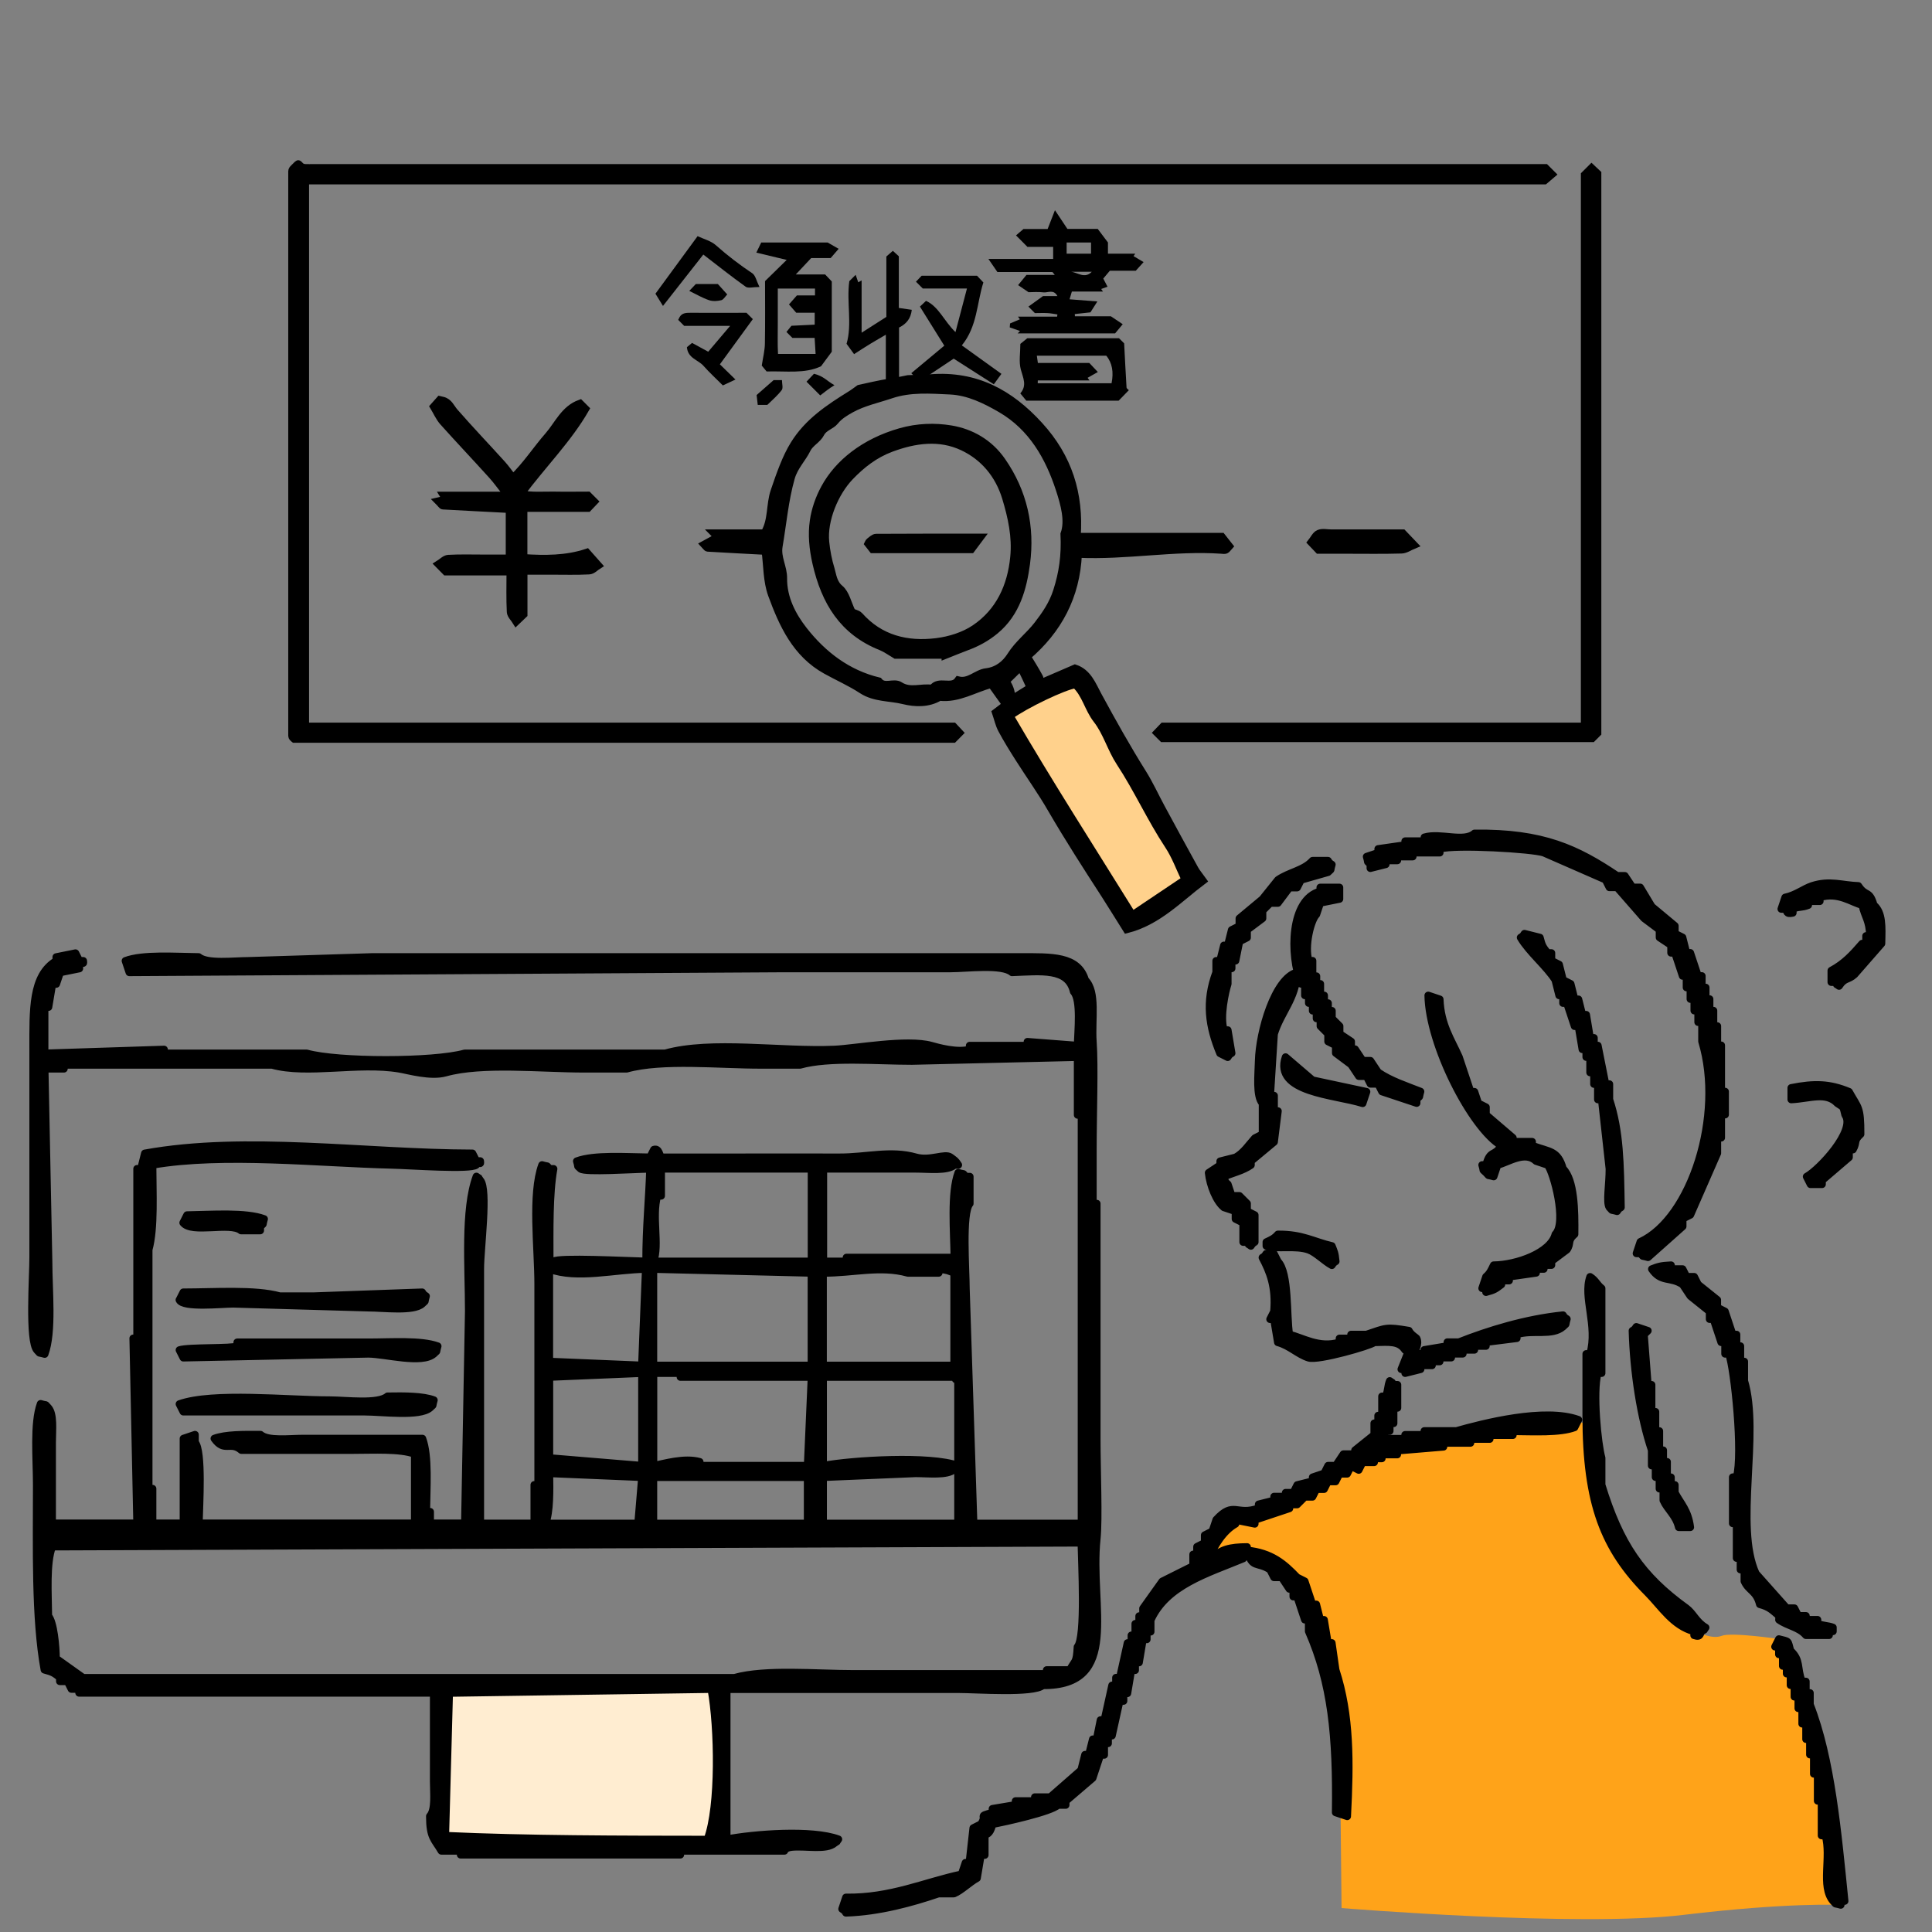
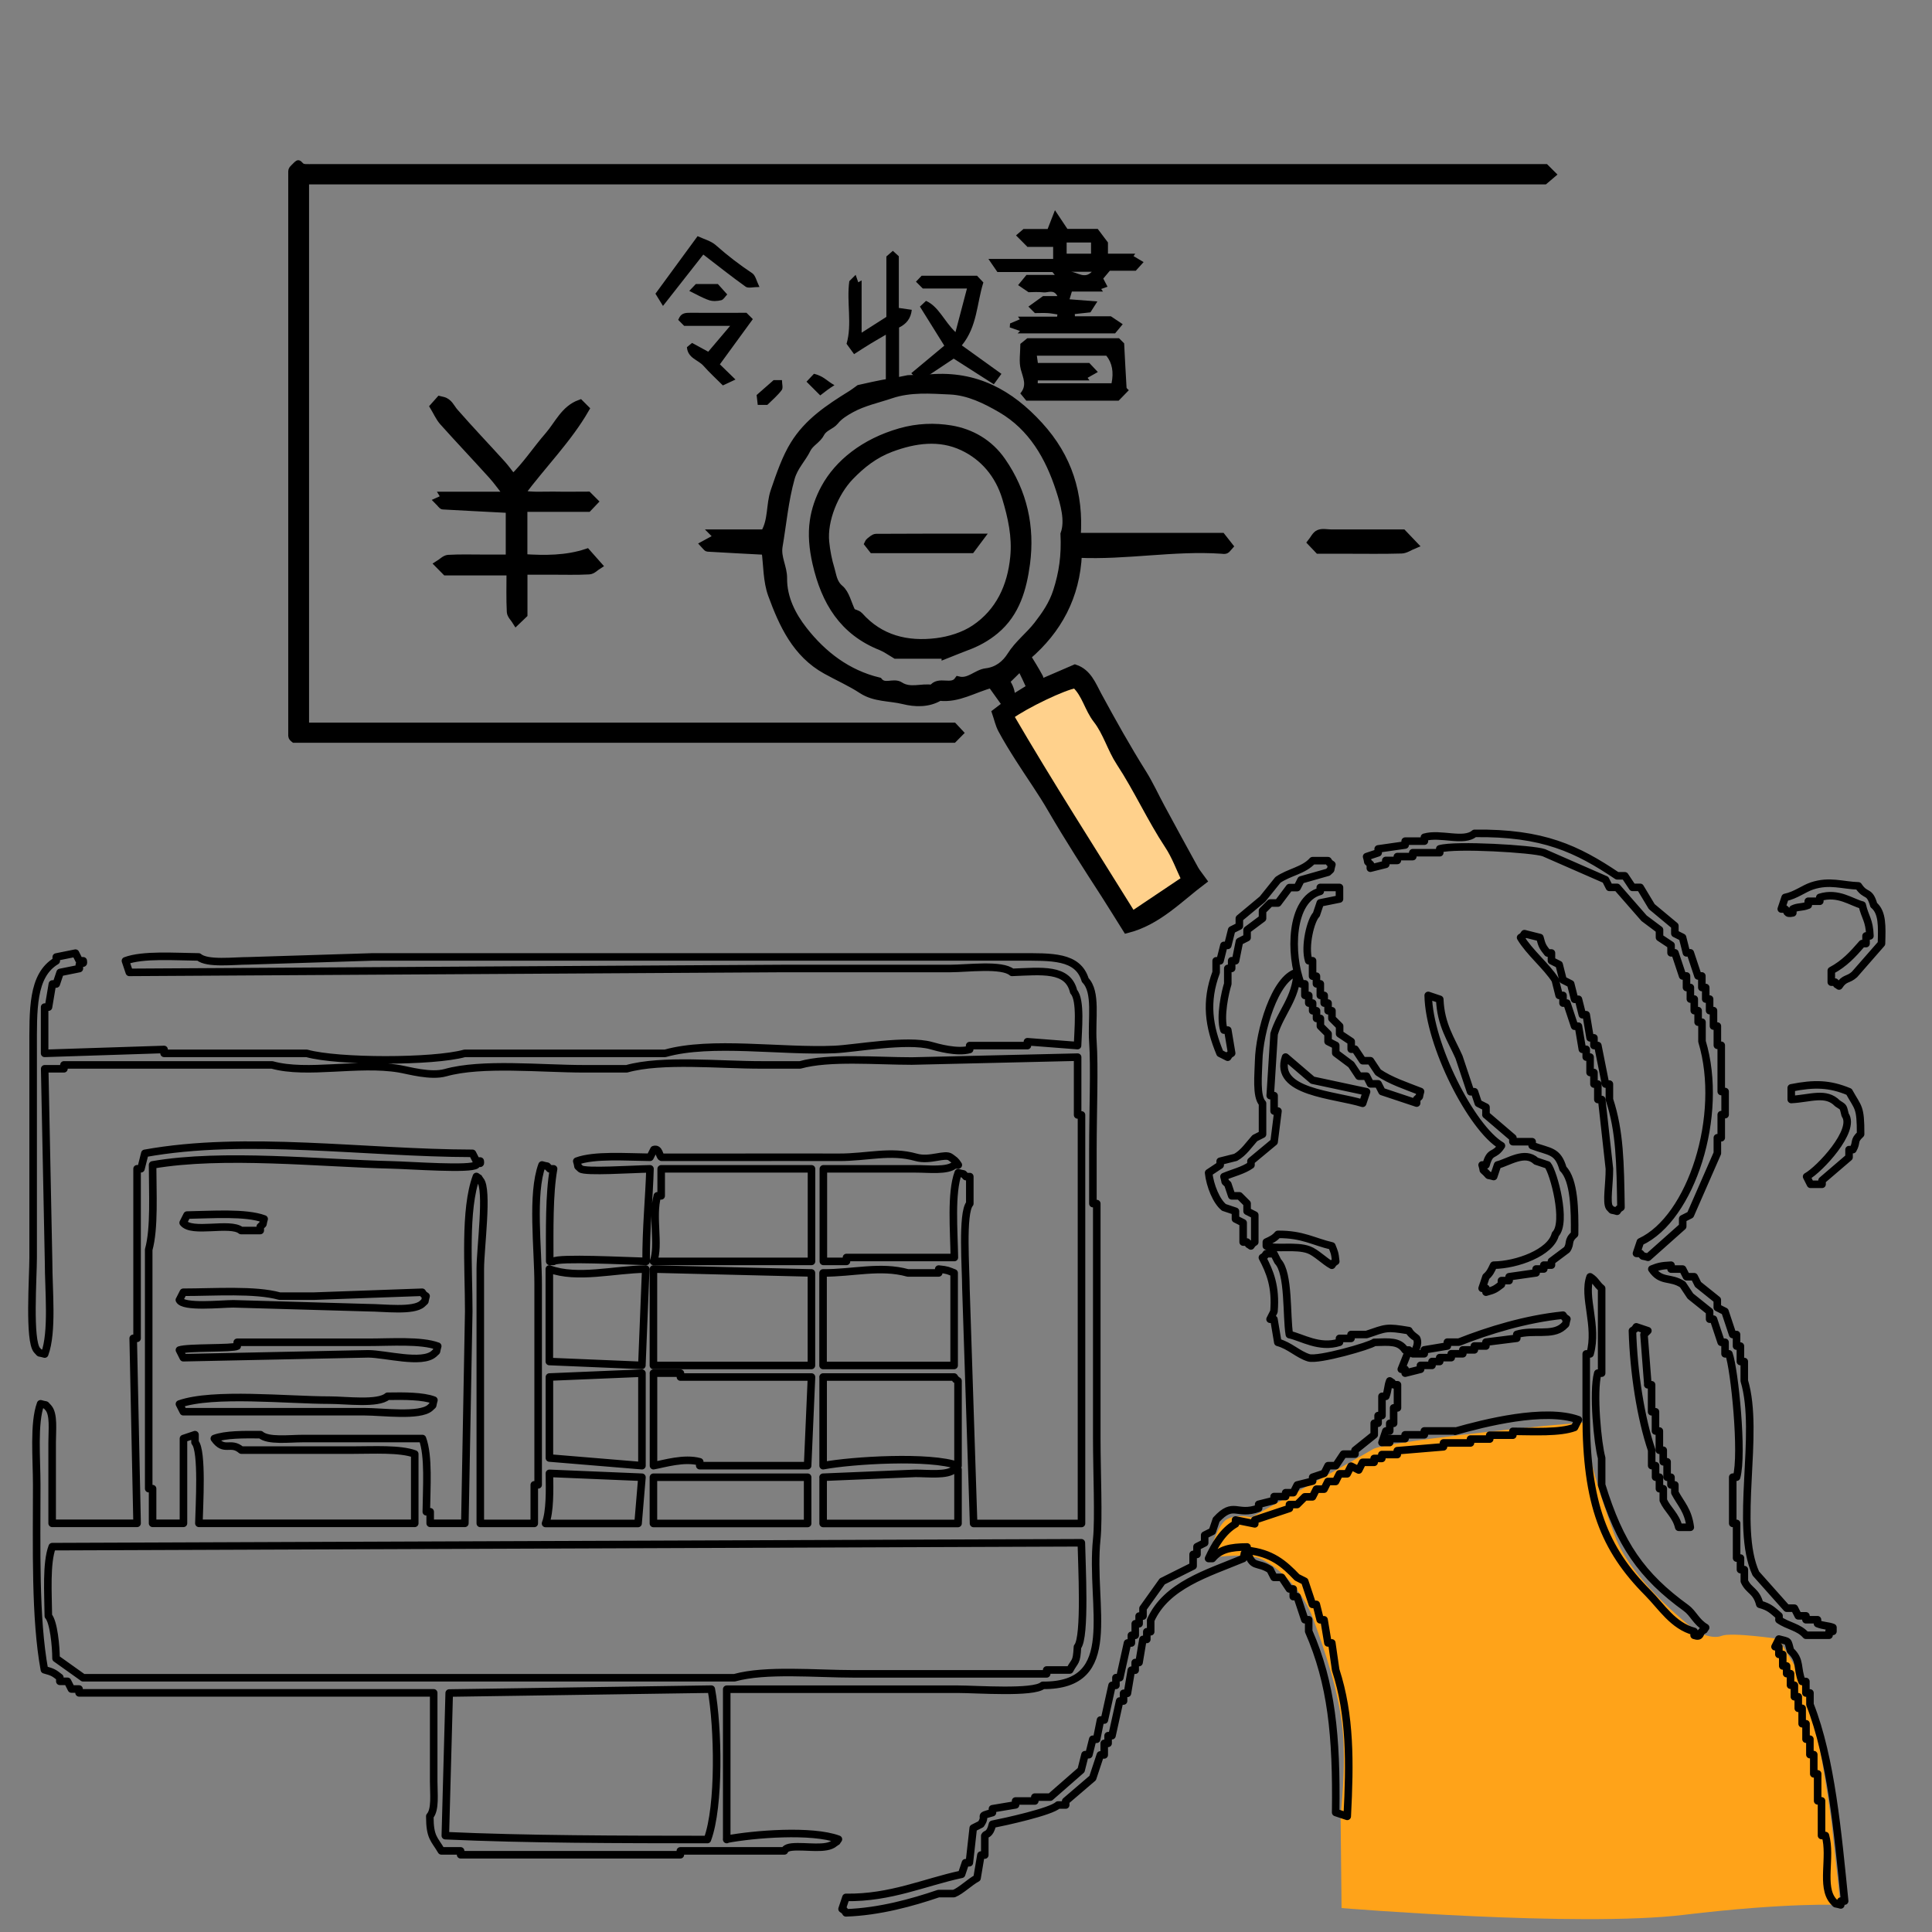
<svg xmlns="http://www.w3.org/2000/svg" width="128" height="128" viewBox="0 0 128 128" fill="none">
  <rect x="0" y="0" width="128" height="128" fill="#808080" stroke="none" />
  <path fill-rule="evenodd" clip-rule="evenodd" d="M105.249 94.215L102.285 94.472C102.285 94.472 91.787 95.505 90.947 96.019C90.108 96.532 82.895 100.529 82.895 100.529C82.895 100.529 81.991 100.272 81.285 100.657C80.578 101.042 80.06 103.231 80.06 103.231C80.06 103.231 82.381 102.846 83.409 103.231C84.436 103.616 86.244 105.162 87.015 107.287C87.786 109.411 88.69 112.054 88.947 114.563C89.204 117.073 88.818 120.229 88.818 120.229L88.882 126.414C88.882 126.414 104.596 127.704 111.552 126.864C118.507 126.029 121.936 126.207 121.936 126.207C121.936 126.207 121.471 121.84 121.343 120.748C121.215 119.656 120.182 112.439 119.155 110.764C118.127 109.09 117.85 108.586 117.85 108.586C117.85 108.586 114.709 108.122 114.066 108.378C113.424 108.635 112.456 108.122 112.456 108.122C112.456 108.122 108.138 104.901 106.983 101.744C105.822 98.587 104.858 95.431 105.244 94.21" fill="#FFA319" />
-   <path d="M47.682 111.555H29.39V122.497H47.682V111.555Z" fill="#FFEDD1" stroke="#FFF4D8" stroke-width="0.5" stroke-miterlimit="10" />
-   <path fill-rule="evenodd" clip-rule="evenodd" d="M90.789 57.264V57.521C91.13 57.437 91.471 57.353 91.812 57.264V57.007H92.578V56.751H93.6V56.494H95.388V56.237C96.441 55.935 101.553 56.237 102.285 56.494C103.648 57.091 105.007 57.684 106.37 58.282C106.454 58.45 106.538 58.623 106.627 58.791H107.136C107.733 59.472 108.326 60.154 108.924 60.836C109.265 61.093 109.606 61.345 109.947 61.602V62.111C110.203 62.278 110.455 62.451 110.712 62.619V63.128H110.969C111.137 63.637 111.31 64.151 111.478 64.659H111.735V65.425H111.992V66.191H112.249V66.957H112.505V67.722H112.762V68.997C114.244 73.902 112.051 80.719 108.677 82.275C108.593 82.532 108.509 82.784 108.42 83.041H108.677C108.968 83.328 108.677 83.15 109.186 83.298C109.951 82.616 110.717 81.935 111.483 81.253V80.744C111.651 80.66 111.824 80.576 111.992 80.487C112.589 79.124 113.182 77.765 113.78 76.402V75.379H114.037V73.848H114.294V72.317H114.037V69.254H113.78V67.979H113.523V66.957H113.266V66.191H113.009V65.425H112.752V64.659H112.496C112.328 64.151 112.155 63.637 111.987 63.128H111.73L111.473 62.105C111.305 62.022 111.132 61.938 110.964 61.849V61.34C110.455 60.915 109.942 60.49 109.433 60.065C109.176 59.641 108.924 59.216 108.667 58.791H108.158C107.99 58.534 107.817 58.282 107.649 58.025H107.141C104.493 56.247 102.23 55.155 97.69 55.214C96.989 55.832 95.438 55.16 94.371 55.471V55.728H93.096V55.985C92.499 56.069 91.906 56.153 91.308 56.242V56.499C91.051 56.583 90.799 56.667 90.542 56.755C90.695 57.264 90.508 56.978 90.799 57.264H90.789ZM81.344 70.034C81.561 69.748 81.309 69.995 81.601 69.777C81.517 69.269 81.433 68.755 81.344 68.246H81.087C80.801 67.352 81.181 65.692 81.344 65.183V64.16H81.601V63.652H81.858C81.942 63.227 82.026 62.802 82.115 62.377C82.283 62.293 82.456 62.209 82.623 62.12V61.611C82.964 61.355 83.305 61.103 83.646 60.846V60.337L84.155 59.828H84.664C84.921 59.487 85.172 59.147 85.429 58.806H85.938C86.022 58.638 86.106 58.465 86.195 58.297C86.793 58.129 87.386 57.956 87.983 57.788C88.27 57.496 88.092 57.788 88.24 57.279C87.954 57.062 88.201 57.314 87.983 57.022H86.961C86.378 57.674 85.395 57.783 84.664 58.297C84.323 58.722 83.982 59.147 83.641 59.571C83.132 59.996 82.618 60.421 82.11 60.846V61.355C81.942 61.439 81.769 61.523 81.601 61.611C81.517 61.952 81.433 62.293 81.344 62.634H81.087C81.003 62.975 80.919 63.316 80.83 63.657H80.573V64.422C79.842 66.374 80.089 68.009 80.83 69.787C80.998 69.871 81.171 69.955 81.339 70.044L81.344 70.034ZM124.144 59.967C123.843 58.929 123.625 59.458 123.121 58.692C122.054 58.657 121.22 58.312 120.059 58.692C119.491 58.88 118.987 59.309 118.27 59.458C118.186 59.715 118.102 59.967 118.014 60.223H118.27C118.443 60.332 118.28 60.594 118.779 60.48V60.223C119.145 60.045 119.362 60.144 119.802 59.967V59.71H120.567V59.453C121.788 59.072 122.682 59.794 123.378 59.962C123.566 60.796 123.853 60.94 123.887 62.007H123.63V62.516H123.373C122.751 63.232 122.208 63.834 121.328 64.304V65.07H121.585C121.802 65.356 121.551 65.109 121.842 65.326C122.213 64.753 122.435 64.951 122.865 64.561C123.462 63.879 124.055 63.197 124.653 62.516C124.683 61.384 124.732 60.465 124.144 59.962V59.967ZM87.47 59.818C87.894 59.734 88.319 59.65 88.744 59.561V58.796H87.47V59.053C85.474 59.586 85.439 63.242 86.195 65.183H86.452V65.949H86.709V66.458H86.966V66.966H87.223V67.475H87.48V67.984L87.988 68.493V69.002C88.156 69.086 88.329 69.17 88.497 69.259V69.767C88.838 70.024 89.179 70.276 89.52 70.533C89.688 70.79 89.861 71.042 90.028 71.299H90.537C90.621 71.467 90.705 71.64 90.794 71.808H91.303C91.387 71.976 91.471 72.148 91.56 72.317C92.326 72.573 93.091 72.825 93.857 73.082V72.825C94.144 72.534 93.966 72.825 94.114 72.317C93.146 71.936 92.133 71.61 91.303 71.042C91.135 70.785 90.962 70.533 90.794 70.276H90.285C90.117 70.019 89.945 69.767 89.776 69.511H89.52V69.002C89.263 68.834 89.011 68.661 88.754 68.493V67.984L88.245 67.475V66.966H87.988V66.458H87.731V65.949H87.475V65.183H87.218V64.674H86.961V63.652H86.704C86.407 62.684 86.842 60.95 87.213 60.589C87.297 60.332 87.381 60.08 87.47 59.823V59.818ZM105.091 70.034H105.347V71.057H105.604V71.823H105.861V72.845H106.118C106.286 74.376 106.459 75.908 106.627 77.439C106.632 78.447 106.409 79.672 106.627 79.993C106.918 80.28 106.627 80.102 107.136 80.25C107.353 79.964 107.101 80.211 107.393 79.993C107.348 77.074 107.323 74.945 106.627 72.845V71.823H106.37C106.202 70.973 106.029 70.118 105.861 69.269H105.604V68.76H105.347C105.263 68.251 105.179 67.737 105.091 67.228H104.834C104.75 66.887 104.666 66.547 104.577 66.206H104.32C104.236 65.865 104.152 65.524 104.063 65.183C103.895 65.099 103.722 65.015 103.554 64.926C103.47 64.585 103.386 64.245 103.297 63.904C103.129 63.82 102.956 63.736 102.788 63.647V63.138H102.532C102.235 62.758 102.166 62.688 102.023 62.115C101.682 62.031 101.341 61.947 101 61.858C100.783 62.145 101.035 61.898 100.743 62.115C101.311 63.079 102.462 64.012 103.04 64.926L103.297 65.949H103.554V66.458H103.811C103.979 66.966 104.152 67.48 104.32 67.989H104.577C104.661 68.498 104.745 69.012 104.834 69.52H105.091V70.029V70.034ZM48.147 121.874V111.915H63.471C64.706 111.915 68.475 112.197 69.088 111.659C74.314 111.693 72.195 106.476 72.664 101.956C72.803 100.637 72.664 97.451 72.664 95.317V79.741H72.407V76.165C72.407 73.749 72.526 70.671 72.407 69.017C72.304 67.52 72.684 65.727 71.899 64.931C71.415 63.316 69.666 63.4 67.556 63.4H24.653C21.931 63.484 19.204 63.568 16.482 63.657C15.484 63.657 13.725 63.884 13.162 63.4C11.591 63.385 9.467 63.222 8.311 63.657C8.395 63.913 8.479 64.165 8.568 64.422C23.037 64.338 37.511 64.254 51.981 64.165H62.962C64.089 64.165 66.396 63.854 67.048 64.422C69.004 64.348 70.758 64.111 71.133 65.697C71.637 66.25 71.42 68.266 71.39 69.273C70.283 69.189 69.177 69.106 68.07 69.017V69.273H64.242V69.53C63.417 69.763 62.127 69.397 61.688 69.273C60.092 68.829 56.639 69.471 55.305 69.53C51.754 69.688 47.145 68.923 44.067 69.787H30.788C28.713 70.365 22.39 70.365 20.32 69.787H10.87V69.53C8.232 69.614 5.594 69.698 2.956 69.787V66.724H3.213C3.297 66.216 3.381 65.702 3.47 65.193H3.727L3.984 64.427C4.409 64.343 4.833 64.259 5.258 64.17V63.913C5.416 63.587 5.57 64.012 5.515 63.657H5.258C5.174 63.489 5.09 63.316 5.001 63.148C4.577 63.232 4.152 63.316 3.727 63.405V63.662C2.107 64.63 2.196 66.917 2.196 69.535V83.323C2.196 84.602 1.899 88.836 2.452 89.453C2.744 89.74 2.452 89.562 2.961 89.71C3.505 88.223 3.218 85.506 3.218 83.58C3.134 79.326 3.05 75.068 2.961 70.81H4.236V70.553H18.023C20.355 71.205 23.744 70.355 26.451 70.81C27.068 70.913 28.526 71.343 29.514 71.067C31.934 70.39 35.827 70.81 38.707 70.81H41.518C43.869 70.153 47.648 70.558 50.454 70.553H53.008C54.925 70.014 58.062 70.296 60.413 70.296C64.074 70.212 67.734 70.128 71.395 70.039V73.868H71.652V100.934H64.504C64.336 95.742 64.163 90.55 63.995 85.358C63.995 84.128 63.713 80.349 64.252 79.741V77.953H63.995C63.703 77.666 63.995 77.844 63.486 77.696C62.987 79.035 63.204 81.544 63.229 83.313H56.081V83.57H54.55V77.439H60.68C61.535 77.439 62.775 77.592 63.234 77.182H63.491C63.279 76.856 63.273 76.901 62.982 76.674C62.612 76.387 61.629 76.94 60.685 76.674C59 76.194 57.425 76.683 55.577 76.674C53.547 76.664 50.859 76.674 48.172 76.674H43.83C43.681 76.624 43.687 76.041 43.321 76.165C43.237 76.333 43.153 76.506 43.064 76.674C41.493 76.659 39.369 76.496 38.213 76.93C38.366 77.439 38.178 77.148 38.47 77.439C38.781 77.671 41.864 77.459 43.064 77.439C43.01 79.306 42.797 81.386 42.807 83.57C41.488 83.54 36.983 83.303 36.677 83.57H36.42C36.42 81.515 36.375 79.109 36.677 77.439H36.42C36.128 77.153 36.42 77.331 35.911 77.182C35.2 79.119 35.654 82.69 35.654 85.096V98.375H35.397V100.929H31.821V84.074C31.821 82.7 32.349 78.803 31.821 78.2C31.603 77.913 31.855 78.16 31.564 77.943C30.749 80.141 31.055 83.945 31.055 86.879C30.971 91.563 30.887 96.246 30.798 100.924H28.501V100.158H28.244C28.259 98.587 28.422 96.463 27.987 95.307H20.073C19.174 95.307 17.756 95.49 17.262 95.05C16.161 95.04 14.931 95.031 14.2 95.307C14.867 96.251 15.262 95.45 15.988 96.073H23.393C24.766 96.073 26.495 95.969 27.478 96.33V100.924H13.177C13.202 99.763 13.429 96.122 12.92 95.559V95.05C12.663 95.134 12.411 95.218 12.155 95.307V100.924H10.109V98.627H9.852V82.794C10.248 81.381 10.109 79 10.109 77.177C14.778 76.367 21.249 77.069 25.942 77.177C27.226 77.207 31.183 77.503 31.559 77.177C31.717 76.851 31.87 77.276 31.816 76.921H31.559C31.475 76.753 31.391 76.58 31.302 76.412C24.149 76.397 16.314 75.197 9.596 76.412C9.512 76.753 9.428 77.093 9.339 77.434H9.082V88.668H8.825C8.909 92.753 8.993 96.839 9.082 100.924H3.455V95.559C3.455 94.749 3.584 93.692 3.198 93.262C2.907 92.975 3.198 93.153 2.69 93.005C2.215 94.299 2.433 96.651 2.433 98.37C2.433 102.529 2.314 107.217 2.941 110.626C3.51 110.779 3.584 110.838 3.964 111.135V111.392H4.473C4.557 111.56 4.641 111.733 4.73 111.901H5.239V112.157H28.733V118.031C28.733 118.841 28.862 119.898 28.476 120.328C28.476 121.761 28.778 121.83 29.242 122.625H30.517V122.882H45.075V122.625H51.971C51.971 122.625 52.001 122.413 52.48 122.368C53.418 122.284 54.747 122.586 55.291 122.112C55.577 121.894 55.33 122.146 55.547 121.855C53.799 121.203 49.926 121.514 48.142 121.855L48.147 121.874ZM54.53 84.335C56.476 84.35 58.334 83.827 60.147 84.335H62.192V84.079C62.794 84.138 62.824 84.187 63.214 84.335V90.466H54.53V84.335ZM54.53 91.232H63.214C63.432 91.518 63.18 91.271 63.471 91.489V97.105C61.648 96.428 56.437 96.745 54.535 97.105V91.232H54.53ZM54.53 97.871C56.57 97.787 58.615 97.703 60.66 97.614C61.52 97.614 62.75 97.767 63.214 97.357H63.471V100.934H54.535V97.871H54.53ZM43.548 79.228H43.805V77.439H53.764V83.57H43.296C43.706 82.473 43.163 80.611 43.553 79.228H43.548ZM43.291 84.079C46.779 84.163 50.272 84.246 53.759 84.335V90.466H43.291V84.084V84.079ZM43.291 90.975H45.08V91.232H53.764C53.68 93.188 53.596 95.149 53.507 97.105H46.359V96.848C45.331 96.562 44.003 96.977 43.296 97.105V90.975H43.291ZM43.291 97.871H53.507V100.934H43.291V97.871ZM36.4 84.079C38.248 84.76 40.688 84.103 42.782 84.079C42.699 86.208 42.614 88.337 42.526 90.461C40.48 90.377 38.44 90.293 36.395 90.204V84.074L36.4 84.079ZM36.4 91.232C38.445 91.148 40.485 91.064 42.531 90.975V97.105C40.485 96.937 38.445 96.764 36.4 96.597V91.232ZM36.4 97.614C38.445 97.698 40.485 97.782 42.531 97.871C42.447 98.894 42.363 99.916 42.274 100.934H36.143C36.44 100.148 36.42 98.775 36.4 97.614ZM46.868 121.874C41.123 121.869 34.839 121.865 29.504 121.618C29.588 118.471 29.672 115.319 29.761 112.167C35.55 112.083 41.34 111.999 47.125 111.91C47.589 114.445 47.688 119.681 46.868 121.869V121.874ZM5.5 111.15C4.903 110.725 4.31 110.3 3.712 109.875C3.712 109.09 3.559 107.455 3.203 107.064C3.188 105.563 3.05 103.562 3.46 102.47C26.184 102.386 48.918 102.302 71.642 102.213C71.662 103.552 71.938 108.492 71.385 109.109C71.326 110.211 71.227 109.974 70.876 110.641H69.345V110.898H56.575C54.07 110.898 50.721 110.577 48.661 111.155H5.5V111.15ZM81.087 79.993C81.344 80.077 81.596 80.161 81.853 80.25V80.759C82.021 80.843 82.194 80.927 82.362 81.016V82.29H82.618C82.836 82.577 82.584 82.33 82.875 82.547C83.093 82.261 82.841 82.508 83.132 82.29V80.502C82.964 80.418 82.791 80.334 82.623 80.245V79.736L82.115 79.228H81.606C81.522 78.971 81.438 78.719 81.349 78.462C81.062 78.17 81.24 78.462 81.092 77.953C81.675 77.706 82.362 77.553 82.88 77.187V76.93C83.389 76.506 83.903 76.081 84.412 75.656C84.496 74.974 84.58 74.293 84.669 73.611H84.412V72.588H84.155C84.239 71.225 84.323 69.866 84.412 68.503C84.856 67.05 85.859 66.181 85.943 64.417C84.456 64.793 83.434 68.365 83.389 70.291C83.369 71.165 83.206 72.642 83.646 73.102V75.147C83.478 75.231 83.305 75.315 83.137 75.404C82.732 75.853 82.401 76.377 81.863 76.678C81.522 76.763 81.181 76.846 80.84 76.935V77.192C80.583 77.36 80.331 77.533 80.074 77.701C80.163 78.546 80.593 79.608 81.097 79.998L81.087 79.993ZM98.451 73.863V73.354C98.283 73.27 98.11 73.186 97.942 73.097C97.858 72.84 97.774 72.588 97.686 72.331H97.429C97.172 71.566 96.92 70.8 96.663 70.034C96.154 68.878 95.453 67.905 95.388 66.206C95.132 66.122 94.88 66.038 94.623 65.949C94.672 69.194 97.493 74.742 99.474 75.908C98.975 76.674 98.743 76.145 98.451 77.182H98.194C98.347 77.691 98.16 77.4 98.451 77.691C98.743 77.978 98.451 77.8 98.96 77.948C99.044 77.691 99.128 77.439 99.217 77.182C99.933 77.004 101.025 76.219 101.771 76.925C102.028 77.01 102.28 77.093 102.537 77.182C102.927 77.657 103.831 80.986 103.045 81.776C102.739 82.997 100.481 83.807 98.96 83.822C98.802 84.148 98.713 84.365 98.451 84.587C98.367 84.844 98.283 85.096 98.194 85.353H98.451V85.61C99.029 85.457 99.084 85.393 99.474 85.101V84.844H99.983V84.587C100.58 84.503 101.173 84.419 101.771 84.331V84.074H102.28V83.817H102.788V83.56C103.129 83.303 103.47 83.051 103.811 82.794C104.107 82.369 103.811 82.211 104.32 81.772C104.34 80.201 104.31 78.18 103.554 77.429C103.203 76.204 102.67 76.333 101.509 75.898V75.641H100.234V75.384C99.637 74.875 99.044 74.362 98.446 73.853L98.451 73.863ZM90.537 72.331C89.347 72.074 88.156 71.823 86.961 71.566C86.363 71.057 85.77 70.543 85.172 70.034C84.367 72.391 88.418 72.509 90.28 73.097C90.364 72.84 90.448 72.588 90.537 72.331ZM118.675 72.079V72.845C119.935 72.781 120.973 72.307 121.738 73.102C122.168 73.393 122.094 73.255 122.247 73.868C122.978 74.89 120.538 77.494 119.693 77.953C119.777 78.121 119.861 78.294 119.95 78.462H120.716V78.205C121.313 77.696 121.906 77.182 122.504 76.674V76.165H122.761C123.057 75.646 122.771 75.602 123.27 75.142C123.275 73.29 123.112 73.433 122.504 72.331C121.215 71.793 120.207 71.768 118.675 72.074V72.079ZM15.968 81.525H17.243V81.268C17.529 80.976 17.351 81.268 17.5 80.759C16.284 80.304 14.022 80.477 12.392 80.502C12.308 80.67 12.224 80.843 12.135 81.011C12.703 81.742 15.242 80.942 15.963 81.52L15.968 81.525ZM83.898 82.29V82.547C84.535 82.784 85.849 82.488 86.709 82.804C87.188 82.977 87.766 83.575 88.24 83.827C88.458 83.54 88.206 83.787 88.497 83.57C88.438 82.967 88.388 82.937 88.24 82.547C87.03 82.27 86.304 81.767 84.664 81.781C84.446 82.038 84.224 82.142 83.898 82.29ZM94.109 90.718V90.461H94.875V90.204H95.383V89.947H96.149V89.69H96.915V89.433H97.68V89.177H98.446V88.92C99.128 88.836 99.81 88.752 100.491 88.663V88.406C101.568 88.075 102.833 88.525 103.554 87.897C103.841 87.606 103.663 87.897 103.811 87.388C103.525 87.171 103.772 87.423 103.554 87.132C101.094 87.383 98.634 88.139 96.658 88.92H95.892V89.177C95.383 89.261 94.87 89.345 94.361 89.433V89.69H93.595C93.719 89.562 94.045 89.058 93.852 88.668C93.832 88.633 93.467 88.421 93.343 88.159C91.817 87.902 91.856 87.971 90.532 88.416H89.51V88.673H88.744V88.93C87.4 89.355 86.259 88.599 85.424 88.421C85.217 87.22 85.415 84.335 84.659 83.57C84.575 83.402 84.491 83.229 84.402 83.061H83.893C83.676 83.347 83.928 83.1 83.636 83.318C84.13 84.251 84.545 85.249 84.402 86.894C84.318 87.062 84.234 87.235 84.145 87.403H84.402C84.486 87.912 84.57 88.426 84.659 88.935C85.449 89.147 85.988 89.735 86.704 89.957C87.336 90.155 90.819 89.152 91.046 88.935C92.079 88.905 92.686 88.836 93.091 89.443H93.348C93.18 89.868 93.007 90.293 92.839 90.718H93.096V90.975C93.437 90.891 93.778 90.807 94.119 90.718H94.109ZM117.86 107.316C118.468 107.741 119.179 107.791 119.649 108.339H121.18V108.082H121.437V107.825C121.116 107.697 120.814 107.731 120.414 107.568V107.311H119.649V107.054H119.14C119.056 106.886 118.972 106.714 118.883 106.546H118.374C117.692 105.78 117.011 105.014 116.329 104.249C114.896 101.117 116.62 94.996 115.563 91.479V90.204H115.306V89.182H115.05V88.416H114.793C114.625 87.907 114.452 87.393 114.284 86.885C114.116 86.8 113.943 86.716 113.775 86.628V86.119C113.35 85.778 112.925 85.437 112.5 85.096C112.417 84.928 112.333 84.755 112.244 84.587H111.735C111.651 84.419 111.567 84.246 111.478 84.079H110.712V83.822C110.04 83.851 109.843 83.921 109.438 84.079C110.055 84.987 110.648 84.553 111.483 85.101C111.651 85.358 111.824 85.61 111.992 85.867C112.417 86.208 112.841 86.549 113.266 86.889V87.398H113.523C113.691 87.907 113.864 88.421 114.032 88.93H114.289V89.695H114.546C114.916 90.728 115.484 96.32 115.054 97.866H114.798V100.929H115.054V103.226H115.311V103.992H115.568V104.757C115.87 105.419 116.354 105.37 116.591 106.289C117.253 106.467 117.421 106.689 117.865 107.054V107.311L117.86 107.316ZM111.73 106.551C108.746 104.397 107.318 102.297 106.113 98.38V96.592C105.856 95.707 105.51 92.225 105.856 90.975H106.113V85.358C105.777 85.091 105.733 84.834 105.347 84.592C104.868 85.931 105.871 87.833 105.347 89.7H105.091V93.786C105.091 99.62 106.276 102.618 109.176 105.533C110.07 106.432 110.841 107.716 112.239 108.087V108.344C112.713 108.507 112.599 108.196 112.747 108.087C113.034 107.87 112.787 108.121 113.004 107.83C112.382 107.469 112.174 106.872 111.73 106.556V106.551ZM11.883 86.124C12.13 86.657 14.679 86.381 15.459 86.381C18.438 86.465 21.417 86.549 24.396 86.638C25.418 86.638 27.399 86.904 27.972 86.381C28.259 86.089 28.081 86.381 28.229 85.872C27.943 85.654 28.19 85.906 27.972 85.615C25.591 85.699 23.205 85.783 20.824 85.872H18.527C16.902 85.417 14.195 85.615 12.145 85.615C12.061 85.783 11.972 85.956 11.888 86.124H11.883ZM109.176 91.74C109.092 90.634 109.008 89.527 108.919 88.421L109.176 88.164C108.919 88.08 108.667 87.996 108.41 87.907C108.193 88.194 108.445 87.947 108.153 88.164C108.232 90.921 108.702 93.934 109.428 96.078V97.1H109.685V97.866H109.942V98.632H110.198V99.397C110.475 100.02 111.033 100.39 111.221 101.186H111.987C111.839 100.05 111.369 99.654 110.964 98.889V98.38H110.707V97.871H110.45V96.848H110.194V96.083H109.937V94.808H109.68V93.534H109.423V91.745H109.166L109.176 91.74ZM28.995 89.186C27.888 88.781 25.907 88.93 24.401 88.93H15.716V89.186C15.42 89.359 12.466 89.246 11.888 89.443C11.972 89.611 12.056 89.784 12.145 89.952C16.23 89.868 20.315 89.784 24.401 89.695C25.537 89.7 27.957 90.387 28.743 89.695C29.029 89.404 28.852 89.695 29 89.186H28.995ZM96.411 94.803H94.366V95.06H93.091V95.317H92.069V95.574H91.56C91.644 95.317 91.728 95.065 91.817 94.808H92.074V94.299H92.331V93.277H92.587V91.745H92.331C92.113 91.459 92.365 91.706 92.074 91.489C91.935 91.834 91.98 92.072 91.817 92.511H91.56V93.786H91.303V94.294H91.046V95.06C90.621 95.401 90.196 95.742 89.772 96.083V96.34H89.006C88.838 96.597 88.665 96.848 88.497 97.105H87.988C87.904 97.273 87.82 97.446 87.731 97.614C87.475 97.698 87.223 97.782 86.966 97.871V98.128C86.625 98.212 86.284 98.296 85.943 98.385C85.859 98.553 85.775 98.726 85.686 98.894H85.177V99.15H84.412V99.407C84.071 99.491 83.73 99.575 83.389 99.664V99.921C81.917 100.455 81.744 99.417 80.578 100.687C80.494 100.944 80.41 101.196 80.321 101.453C80.153 101.536 79.981 101.62 79.813 101.709V102.218C79.645 102.302 79.472 102.386 79.304 102.475V102.984H79.047V103.75C78.365 104.09 77.683 104.431 77.002 104.772C76.577 105.37 76.152 105.963 75.727 106.56V107.069H75.47V107.578H75.213V108.344H74.957V108.853H74.7C74.532 109.618 74.359 110.384 74.191 111.15H73.934V111.659H73.677C73.509 112.424 73.336 113.19 73.168 113.956H72.911C72.827 114.38 72.743 114.805 72.654 115.23H72.398L72.141 116.253H71.884C71.8 116.594 71.716 116.934 71.627 117.275C70.945 117.873 70.264 118.466 69.582 119.064H68.559V119.32H67.285V119.577C66.776 119.661 66.262 119.745 65.753 119.834V120.091C64.711 120.378 65.447 120.2 64.988 120.857C64.82 120.941 64.647 121.025 64.479 121.114C64.395 121.879 64.311 122.645 64.222 123.411H63.965C63.881 123.668 63.797 123.92 63.708 124.176C61.263 124.695 59.015 125.752 56.046 125.708C55.962 125.965 55.878 126.217 55.789 126.474C56.076 126.691 55.829 126.439 56.046 126.73C58.255 126.656 60.438 126.049 62.177 125.456H63.199C63.684 125.258 64.247 124.69 64.731 124.433C64.815 123.925 64.899 123.411 64.988 122.902H65.245V121.627C65.319 121.464 65.581 121.618 65.753 120.862C66.588 120.699 69.636 120.032 70.096 119.587H70.605V119.33C71.202 118.821 71.795 118.308 72.393 117.799C72.561 117.29 72.734 116.776 72.901 116.268H73.158V115.502H73.415V114.993H73.672C73.84 114.227 74.013 113.462 74.181 112.696H74.438V112.187H74.695C74.779 111.678 74.863 111.165 74.952 110.656H75.209V110.147H75.465C75.549 109.638 75.633 109.124 75.722 108.615H75.979V108.107H76.236V107.341C77.278 105.024 79.971 104.249 82.367 103.256C82.52 102.747 82.332 103.038 82.623 102.747V102.49C81.502 102.495 80.825 102.653 80.326 103.256H80.07C80.475 102.371 81.028 101.433 81.858 100.959V100.702C82.283 100.786 82.707 100.87 83.132 100.959V100.702C83.898 100.445 84.664 100.193 85.429 99.936V99.679H85.938L86.447 99.17H86.956C87.04 99.002 87.124 98.829 87.213 98.661H87.722C87.805 98.493 87.889 98.321 87.978 98.153H88.487C88.571 97.985 88.655 97.812 88.744 97.644H89.253C89.337 97.476 89.421 97.303 89.51 97.135C89.678 97.219 89.851 97.303 90.019 97.392C90.103 97.224 90.187 97.051 90.275 96.883H91.041V96.626H91.55V96.369H92.573V96.112C93.595 96.028 94.618 95.944 95.635 95.856V95.599H97.424V95.342H98.698V95.085H100.23V94.828C101.598 94.838 103.342 94.937 104.315 94.571C104.399 94.403 104.483 94.23 104.572 94.062C102.359 93.252 98.303 94.285 96.401 94.828L96.411 94.803ZM25.675 92.506C25.058 93.05 22.929 92.763 21.847 92.763C19.046 92.763 14.111 92.234 11.888 93.02C11.972 93.188 12.056 93.361 12.145 93.529H24.149C25.32 93.529 27.809 93.87 28.491 93.272C28.778 92.98 28.6 93.272 28.748 92.763C28.022 92.486 26.782 92.486 25.685 92.506H25.675ZM84.15 103.997C84.234 104.165 84.318 104.337 84.407 104.505H84.916C85.084 104.762 85.257 105.014 85.424 105.271H85.681V105.78H85.938C86.106 106.289 86.279 106.803 86.447 107.311H86.704V108.077C88.211 111.525 88.561 114.973 88.492 120.081C88.749 120.165 89.001 120.249 89.258 120.338C89.441 116.771 89.475 113.659 88.492 110.636C88.408 110.038 88.324 109.445 88.235 108.848H87.978C87.894 108.339 87.81 107.825 87.722 107.316H87.465L87.208 106.294H86.951C86.783 105.785 86.61 105.271 86.442 104.762C86.274 104.678 86.101 104.594 85.933 104.505C85.069 103.601 84.244 102.875 82.614 102.717C82.979 103.967 83.261 103.424 84.145 103.992L84.15 103.997ZM119.901 112.167H119.644V111.402H119.387C119.026 110.493 119.328 110.009 118.621 109.356C118.428 108.66 118.562 108.774 117.855 108.591C117.771 108.759 117.687 108.932 117.599 109.1H117.855V109.608H118.112V110.374H118.369V110.883H118.626V111.649H118.883V112.414H119.14V113.18H119.397V114.203H119.654V115.225H119.91V116.248H120.167V117.522H120.424V119.311H120.681V121.608H120.938C121.348 123.045 120.617 124.977 121.447 125.95C121.738 126.236 121.447 126.059 121.956 126.207V125.95H122.213C121.758 121.45 121.323 116.505 119.915 112.928V112.162L119.901 112.167Z" fill="black" />
  <path d="M90.789 57.264V57.521C91.13 57.437 91.471 57.353 91.812 57.264V57.007H92.578V56.751H93.6V56.494H95.388V56.237C96.441 55.935 101.553 56.237 102.285 56.494C103.648 57.091 105.007 57.684 106.37 58.282C106.454 58.45 106.538 58.623 106.627 58.791H107.136C107.733 59.472 108.326 60.154 108.924 60.836C109.265 61.093 109.606 61.345 109.947 61.602V62.111C110.203 62.278 110.455 62.451 110.712 62.619V63.128H110.969C111.137 63.637 111.31 64.151 111.478 64.659H111.735V65.425H111.992V66.191H112.249V66.957H112.505V67.722H112.762V68.997C114.244 73.902 112.051 80.719 108.677 82.275C108.593 82.532 108.509 82.784 108.42 83.041H108.677C108.968 83.328 108.677 83.15 109.186 83.298C109.951 82.616 110.717 81.935 111.483 81.253V80.744C111.651 80.66 111.824 80.576 111.992 80.487C112.589 79.124 113.182 77.765 113.78 76.402V75.379H114.037V73.848H114.294V72.317H114.037V69.254H113.78V67.979H113.523V66.957H113.266V66.191H113.009V65.425H112.752V64.659H112.496C112.328 64.151 112.155 63.637 111.987 63.128H111.73L111.473 62.105C111.305 62.022 111.132 61.938 110.964 61.849V61.34C110.455 60.915 109.942 60.49 109.433 60.065C109.176 59.641 108.924 59.216 108.667 58.791H108.158C107.99 58.534 107.817 58.282 107.649 58.025H107.141C104.493 56.247 102.23 55.155 97.69 55.214C96.989 55.832 95.438 55.16 94.371 55.471V55.728H93.096V55.985C92.499 56.069 91.906 56.153 91.308 56.242V56.499C91.051 56.583 90.799 56.667 90.542 56.755C90.695 57.264 90.508 56.978 90.799 57.264H90.789ZM81.344 70.034C81.561 69.748 81.309 69.995 81.601 69.777C81.517 69.269 81.433 68.755 81.344 68.246H81.087C80.801 67.352 81.181 65.692 81.344 65.183V64.16H81.601V63.652H81.858C81.942 63.227 82.026 62.802 82.115 62.377C82.283 62.293 82.456 62.209 82.623 62.12V61.611C82.964 61.355 83.305 61.103 83.646 60.846V60.337L84.155 59.828H84.664C84.921 59.487 85.172 59.147 85.429 58.806H85.938C86.022 58.638 86.106 58.465 86.195 58.297C86.793 58.129 87.386 57.956 87.983 57.788C88.27 57.496 88.092 57.788 88.24 57.279C87.954 57.062 88.201 57.314 87.983 57.022H86.961C86.378 57.674 85.395 57.783 84.664 58.297C84.323 58.722 83.982 59.147 83.641 59.571C83.132 59.996 82.618 60.421 82.11 60.846V61.355C81.942 61.439 81.769 61.523 81.601 61.611C81.517 61.952 81.433 62.293 81.344 62.634H81.087C81.003 62.975 80.919 63.316 80.83 63.657H80.573V64.422C79.842 66.374 80.089 68.009 80.83 69.787C80.998 69.871 81.171 69.955 81.339 70.044L81.344 70.034ZM124.144 59.967C123.843 58.929 123.625 59.458 123.121 58.692C122.054 58.657 121.22 58.312 120.059 58.692C119.491 58.88 118.987 59.309 118.27 59.458C118.186 59.715 118.102 59.967 118.014 60.223H118.27C118.443 60.332 118.28 60.594 118.779 60.48V60.223C119.145 60.045 119.362 60.144 119.802 59.967V59.71H120.567V59.453C121.788 59.072 122.682 59.794 123.378 59.962C123.566 60.796 123.853 60.94 123.887 62.007H123.63V62.516H123.373C122.751 63.232 122.208 63.834 121.328 64.304V65.07H121.585C121.802 65.356 121.551 65.109 121.842 65.326C122.213 64.753 122.435 64.951 122.865 64.561C123.462 63.879 124.055 63.197 124.653 62.516C124.683 61.384 124.732 60.465 124.144 59.962V59.967ZM87.47 59.818C87.894 59.734 88.319 59.65 88.744 59.561V58.796H87.47V59.053C85.474 59.586 85.439 63.242 86.195 65.183H86.452V65.949H86.709V66.458H86.966V66.966H87.223V67.475H87.48V67.984L87.988 68.493V69.002C88.156 69.086 88.329 69.17 88.497 69.259V69.767C88.838 70.024 89.179 70.276 89.52 70.533C89.688 70.79 89.861 71.042 90.028 71.299H90.537C90.621 71.467 90.705 71.64 90.794 71.808H91.303C91.387 71.976 91.471 72.148 91.56 72.317C92.326 72.573 93.091 72.825 93.857 73.082V72.825C94.144 72.534 93.966 72.825 94.114 72.317C93.146 71.936 92.133 71.61 91.303 71.042C91.135 70.785 90.962 70.533 90.794 70.276H90.285C90.117 70.019 89.945 69.767 89.776 69.511H89.52V69.002C89.263 68.834 89.011 68.661 88.754 68.493V67.984L88.245 67.475V66.966H87.988V66.458H87.731V65.949H87.475V65.183H87.218V64.674H86.961V63.652H86.704C86.407 62.684 86.842 60.95 87.213 60.589C87.297 60.332 87.381 60.08 87.47 59.823V59.818ZM105.091 70.034H105.347V71.057H105.604V71.823H105.861V72.845H106.118C106.286 74.376 106.459 75.908 106.627 77.439C106.632 78.447 106.409 79.672 106.627 79.993C106.918 80.28 106.627 80.102 107.136 80.25C107.353 79.964 107.101 80.211 107.393 79.993C107.348 77.074 107.323 74.945 106.627 72.845V71.823H106.37C106.202 70.973 106.029 70.118 105.861 69.269H105.604V68.76H105.347C105.263 68.251 105.179 67.737 105.091 67.228H104.834C104.75 66.887 104.666 66.547 104.577 66.206H104.32C104.236 65.865 104.152 65.524 104.063 65.183C103.895 65.099 103.722 65.015 103.554 64.926C103.47 64.585 103.386 64.245 103.297 63.904C103.129 63.82 102.956 63.736 102.788 63.647V63.138H102.532C102.235 62.758 102.166 62.688 102.023 62.115C101.682 62.031 101.341 61.947 101 61.858C100.783 62.145 101.035 61.898 100.743 62.115C101.311 63.079 102.462 64.012 103.04 64.926L103.297 65.949H103.554V66.458H103.811C103.979 66.966 104.152 67.48 104.32 67.989H104.577C104.661 68.498 104.745 69.012 104.834 69.52H105.091V70.029V70.034ZM48.147 121.874V111.915H63.471C64.706 111.915 68.475 112.197 69.088 111.659C74.314 111.693 72.195 106.476 72.664 101.956C72.803 100.637 72.664 97.451 72.664 95.317V79.741H72.407V76.165C72.407 73.749 72.526 70.671 72.407 69.017C72.304 67.52 72.684 65.727 71.899 64.931C71.415 63.316 69.666 63.4 67.556 63.4H24.653C21.931 63.484 19.204 63.568 16.482 63.657C15.484 63.657 13.725 63.884 13.162 63.4C11.591 63.385 9.467 63.222 8.311 63.657C8.395 63.913 8.479 64.165 8.568 64.422C23.037 64.338 37.511 64.254 51.981 64.165H62.962C64.089 64.165 66.396 63.854 67.048 64.422C69.004 64.348 70.758 64.111 71.133 65.697C71.637 66.25 71.42 68.266 71.39 69.273C70.283 69.189 69.177 69.106 68.07 69.017V69.273H64.242V69.53C63.417 69.763 62.127 69.397 61.688 69.273C60.092 68.829 56.639 69.471 55.305 69.53C51.754 69.688 47.145 68.923 44.067 69.787H30.788C28.713 70.365 22.39 70.365 20.32 69.787H10.87V69.53C8.232 69.614 5.594 69.698 2.956 69.787V66.724H3.213C3.297 66.216 3.381 65.702 3.47 65.193H3.727L3.984 64.427C4.409 64.343 4.833 64.259 5.258 64.17V63.913C5.416 63.587 5.57 64.012 5.515 63.657H5.258C5.174 63.489 5.09 63.316 5.001 63.148C4.577 63.232 4.152 63.316 3.727 63.405V63.662C2.107 64.63 2.196 66.917 2.196 69.535V83.323C2.196 84.602 1.899 88.836 2.452 89.453C2.744 89.74 2.452 89.562 2.961 89.71C3.505 88.223 3.218 85.506 3.218 83.58C3.134 79.326 3.05 75.068 2.961 70.81H4.236V70.553H18.023C20.355 71.205 23.744 70.355 26.451 70.81C27.068 70.913 28.526 71.343 29.514 71.067C31.934 70.39 35.827 70.81 38.707 70.81H41.518C43.869 70.153 47.648 70.558 50.454 70.553H53.008C54.925 70.014 58.062 70.296 60.413 70.296C64.074 70.212 67.734 70.128 71.395 70.039V73.868H71.652V100.934H64.504C64.336 95.742 64.163 90.55 63.995 85.358C63.995 84.128 63.713 80.349 64.252 79.741V77.953H63.995C63.703 77.666 63.995 77.844 63.486 77.696C62.987 79.035 63.204 81.544 63.229 83.313H56.081V83.57H54.55V77.439H60.68C61.535 77.439 62.775 77.592 63.234 77.182H63.491C63.279 76.856 63.273 76.901 62.982 76.674C62.612 76.387 61.629 76.94 60.685 76.674C59 76.194 57.425 76.683 55.577 76.674C53.547 76.664 50.859 76.674 48.172 76.674H43.83C43.681 76.624 43.687 76.041 43.321 76.165C43.237 76.333 43.153 76.506 43.064 76.674C41.493 76.659 39.369 76.496 38.213 76.93C38.366 77.439 38.178 77.148 38.47 77.439C38.781 77.671 41.864 77.459 43.064 77.439C43.01 79.306 42.797 81.386 42.807 83.57C41.488 83.54 36.983 83.303 36.677 83.57H36.42C36.42 81.515 36.375 79.109 36.677 77.439H36.42C36.128 77.153 36.42 77.331 35.911 77.182C35.2 79.119 35.654 82.69 35.654 85.096V98.375H35.397V100.929H31.821V84.074C31.821 82.7 32.349 78.803 31.821 78.2C31.603 77.913 31.855 78.16 31.564 77.943C30.749 80.141 31.055 83.945 31.055 86.879C30.971 91.563 30.887 96.246 30.798 100.924H28.501V100.158H28.244C28.259 98.587 28.422 96.463 27.987 95.307H20.073C19.174 95.307 17.756 95.49 17.262 95.05C16.161 95.04 14.931 95.031 14.2 95.307C14.867 96.251 15.262 95.45 15.988 96.073H23.393C24.766 96.073 26.495 95.969 27.478 96.33V100.924H13.177C13.202 99.763 13.429 96.122 12.92 95.559V95.05C12.663 95.134 12.411 95.218 12.155 95.307V100.924H10.109V98.627H9.852V82.794C10.248 81.381 10.109 79 10.109 77.177C14.778 76.367 21.249 77.069 25.942 77.177C27.226 77.207 31.183 77.503 31.559 77.177C31.717 76.851 31.87 77.276 31.816 76.921H31.559C31.475 76.753 31.391 76.58 31.302 76.412C24.149 76.397 16.314 75.197 9.596 76.412C9.512 76.753 9.428 77.093 9.339 77.434H9.082V88.668H8.825C8.909 92.753 8.993 96.839 9.082 100.924H3.455V95.559C3.455 94.749 3.584 93.692 3.198 93.262C2.907 92.975 3.198 93.153 2.69 93.005C2.215 94.299 2.433 96.651 2.433 98.37C2.433 102.529 2.314 107.217 2.941 110.626C3.51 110.779 3.584 110.838 3.964 111.135V111.392H4.473C4.557 111.56 4.641 111.733 4.73 111.901H5.239V112.157H28.733V118.031C28.733 118.841 28.862 119.898 28.476 120.328C28.476 121.761 28.778 121.83 29.242 122.625H30.517V122.882H45.075V122.625H51.971C51.971 122.625 52.001 122.413 52.48 122.368C53.418 122.284 54.747 122.586 55.291 122.112C55.577 121.894 55.33 122.146 55.547 121.855C53.799 121.203 49.926 121.514 48.142 121.855L48.147 121.874ZM54.53 84.335C56.476 84.35 58.334 83.827 60.147 84.335H62.192V84.079C62.794 84.138 62.824 84.187 63.214 84.335V90.466H54.53V84.335ZM54.53 91.232H63.214C63.432 91.518 63.18 91.271 63.471 91.489V97.105C61.648 96.428 56.437 96.745 54.535 97.105V91.232H54.53ZM54.53 97.871C56.57 97.787 58.615 97.703 60.66 97.614C61.52 97.614 62.75 97.767 63.214 97.357H63.471V100.934H54.535V97.871H54.53ZM43.548 79.228H43.805V77.439H53.764V83.57H43.296C43.706 82.473 43.163 80.611 43.553 79.228H43.548ZM43.291 84.079C46.779 84.163 50.272 84.246 53.759 84.335V90.466H43.291V84.084V84.079ZM43.291 90.975H45.08V91.232H53.764C53.68 93.188 53.596 95.149 53.507 97.105H46.359V96.848C45.331 96.562 44.003 96.977 43.296 97.105V90.975H43.291ZM43.291 97.871H53.507V100.934H43.291V97.871ZM36.4 84.079C38.248 84.76 40.688 84.103 42.782 84.079C42.699 86.208 42.614 88.337 42.526 90.461C40.48 90.377 38.44 90.293 36.395 90.204V84.074L36.4 84.079ZM36.4 91.232C38.445 91.148 40.485 91.064 42.531 90.975V97.105C40.485 96.937 38.445 96.764 36.4 96.597V91.232ZM36.4 97.614C38.445 97.698 40.485 97.782 42.531 97.871C42.447 98.894 42.363 99.916 42.274 100.934H36.143C36.44 100.148 36.42 98.775 36.4 97.614ZM46.868 121.874C41.123 121.869 34.839 121.865 29.504 121.618C29.588 118.471 29.672 115.319 29.761 112.167C35.55 112.083 41.34 111.999 47.125 111.91C47.589 114.445 47.688 119.681 46.868 121.869V121.874ZM5.5 111.15C4.903 110.725 4.31 110.3 3.712 109.875C3.712 109.09 3.559 107.455 3.203 107.064C3.188 105.563 3.05 103.562 3.46 102.47C26.184 102.386 48.918 102.302 71.642 102.213C71.662 103.552 71.938 108.492 71.385 109.109C71.326 110.211 71.227 109.974 70.876 110.641H69.345V110.898H56.575C54.07 110.898 50.721 110.577 48.661 111.155H5.5V111.15ZM81.087 79.993C81.344 80.077 81.596 80.161 81.853 80.25V80.759C82.021 80.843 82.194 80.927 82.362 81.016V82.29H82.618C82.836 82.577 82.584 82.33 82.875 82.547C83.093 82.261 82.841 82.508 83.132 82.29V80.502C82.964 80.418 82.791 80.334 82.623 80.245V79.736L82.115 79.228H81.606C81.522 78.971 81.438 78.719 81.349 78.462C81.062 78.17 81.24 78.462 81.092 77.953C81.675 77.706 82.362 77.553 82.88 77.187V76.93C83.389 76.506 83.903 76.081 84.412 75.656C84.496 74.974 84.58 74.293 84.669 73.611H84.412V72.588H84.155C84.239 71.225 84.323 69.866 84.412 68.503C84.856 67.05 85.859 66.181 85.943 64.417C84.456 64.793 83.434 68.365 83.389 70.291C83.369 71.165 83.206 72.642 83.646 73.102V75.147C83.478 75.231 83.305 75.315 83.137 75.404C82.732 75.853 82.401 76.377 81.863 76.678C81.522 76.763 81.181 76.846 80.84 76.935V77.192C80.583 77.36 80.331 77.533 80.074 77.701C80.163 78.546 80.593 79.608 81.097 79.998L81.087 79.993ZM98.451 73.863V73.354C98.283 73.27 98.11 73.186 97.942 73.097C97.858 72.84 97.774 72.588 97.686 72.331H97.429C97.172 71.566 96.92 70.8 96.663 70.034C96.154 68.878 95.453 67.905 95.388 66.206C95.132 66.122 94.88 66.038 94.623 65.949C94.672 69.194 97.493 74.742 99.474 75.908C98.975 76.674 98.743 76.145 98.451 77.182H98.194C98.347 77.691 98.16 77.4 98.451 77.691C98.743 77.978 98.451 77.8 98.96 77.948C99.044 77.691 99.128 77.439 99.217 77.182C99.933 77.004 101.025 76.219 101.771 76.925C102.028 77.01 102.28 77.093 102.537 77.182C102.927 77.657 103.831 80.986 103.045 81.776C102.739 82.997 100.481 83.807 98.96 83.822C98.802 84.148 98.713 84.365 98.451 84.587C98.367 84.844 98.283 85.096 98.194 85.353H98.451V85.61C99.029 85.457 99.084 85.393 99.474 85.101V84.844H99.983V84.587C100.58 84.503 101.173 84.419 101.771 84.331V84.074H102.28V83.817H102.788V83.56C103.129 83.303 103.47 83.051 103.811 82.794C104.107 82.369 103.811 82.211 104.32 81.772C104.34 80.201 104.31 78.18 103.554 77.429C103.203 76.204 102.67 76.333 101.509 75.898V75.641H100.234V75.384C99.637 74.875 99.044 74.362 98.446 73.853L98.451 73.863ZM90.537 72.331C89.347 72.074 88.156 71.823 86.961 71.566C86.363 71.057 85.77 70.543 85.172 70.034C84.367 72.391 88.418 72.509 90.28 73.097C90.364 72.84 90.448 72.588 90.537 72.331ZM118.675 72.079V72.845C119.935 72.781 120.973 72.307 121.738 73.102C122.168 73.393 122.094 73.255 122.247 73.868C122.978 74.89 120.538 77.494 119.693 77.953C119.777 78.121 119.861 78.294 119.95 78.462H120.716V78.205C121.313 77.696 121.906 77.182 122.504 76.674V76.165H122.761C123.057 75.646 122.771 75.602 123.27 75.142C123.275 73.29 123.112 73.433 122.504 72.331C121.215 71.793 120.207 71.768 118.675 72.074V72.079ZM15.968 81.525H17.243V81.268C17.529 80.976 17.351 81.268 17.5 80.759C16.284 80.304 14.022 80.477 12.392 80.502C12.308 80.67 12.224 80.843 12.135 81.011C12.703 81.742 15.242 80.942 15.963 81.52L15.968 81.525ZM83.898 82.29V82.547C84.535 82.784 85.849 82.488 86.709 82.804C87.188 82.977 87.766 83.575 88.24 83.827C88.458 83.54 88.206 83.787 88.497 83.57C88.438 82.967 88.388 82.937 88.24 82.547C87.03 82.27 86.304 81.767 84.664 81.781C84.446 82.038 84.224 82.142 83.898 82.29ZM94.109 90.718V90.461H94.875V90.204H95.383V89.947H96.149V89.69H96.915V89.433H97.68V89.177H98.446V88.92C99.128 88.836 99.81 88.752 100.491 88.663V88.406C101.568 88.075 102.833 88.525 103.554 87.897C103.841 87.606 103.663 87.897 103.811 87.388C103.525 87.171 103.772 87.423 103.554 87.132C101.094 87.383 98.634 88.139 96.658 88.92H95.892V89.177C95.383 89.261 94.87 89.345 94.361 89.433V89.69H93.595C93.719 89.562 94.045 89.058 93.852 88.668C93.832 88.633 93.467 88.421 93.343 88.159C91.817 87.902 91.856 87.971 90.532 88.416H89.51V88.673H88.744V88.93C87.4 89.355 86.259 88.599 85.424 88.421C85.217 87.22 85.415 84.335 84.659 83.57C84.575 83.402 84.491 83.229 84.402 83.061H83.893C83.676 83.347 83.928 83.1 83.636 83.318C84.13 84.251 84.545 85.249 84.402 86.894C84.318 87.062 84.234 87.235 84.145 87.403H84.402C84.486 87.912 84.57 88.426 84.659 88.935C85.449 89.147 85.988 89.735 86.704 89.957C87.336 90.155 90.819 89.152 91.046 88.935C92.079 88.905 92.686 88.836 93.091 89.443H93.348C93.18 89.868 93.007 90.293 92.839 90.718H93.096V90.975C93.437 90.891 93.778 90.807 94.119 90.718H94.109ZM117.86 107.316C118.468 107.741 119.179 107.791 119.649 108.339H121.18V108.082H121.437V107.825C121.116 107.697 120.814 107.731 120.414 107.568V107.311H119.649V107.054H119.14C119.056 106.886 118.972 106.714 118.883 106.546H118.374C117.692 105.78 117.011 105.014 116.329 104.249C114.896 101.117 116.62 94.996 115.563 91.479V90.204H115.306V89.182H115.05V88.416H114.793C114.625 87.907 114.452 87.393 114.284 86.885C114.116 86.8 113.943 86.716 113.775 86.628V86.119C113.35 85.778 112.925 85.437 112.5 85.096C112.417 84.928 112.333 84.755 112.244 84.587H111.735C111.651 84.419 111.567 84.246 111.478 84.079H110.712V83.822C110.04 83.851 109.843 83.921 109.438 84.079C110.055 84.987 110.648 84.553 111.483 85.101C111.651 85.358 111.824 85.61 111.992 85.867C112.417 86.208 112.841 86.549 113.266 86.889V87.398H113.523C113.691 87.907 113.864 88.421 114.032 88.93H114.289V89.695H114.546C114.916 90.728 115.484 96.32 115.054 97.866H114.798V100.929H115.054V103.226H115.311V103.992H115.568V104.757C115.87 105.419 116.354 105.37 116.591 106.289C117.253 106.467 117.421 106.689 117.865 107.054V107.311L117.86 107.316ZM111.73 106.551C108.746 104.397 107.318 102.297 106.113 98.38V96.592C105.856 95.707 105.51 92.225 105.856 90.975H106.113V85.358C105.777 85.091 105.733 84.834 105.347 84.592C104.868 85.931 105.871 87.833 105.347 89.7H105.091V93.786C105.091 99.62 106.276 102.618 109.176 105.533C110.07 106.432 110.841 107.716 112.239 108.087V108.344C112.713 108.507 112.599 108.196 112.747 108.087C113.034 107.87 112.787 108.121 113.004 107.83C112.382 107.469 112.174 106.872 111.73 106.556V106.551ZM11.883 86.124C12.13 86.657 14.679 86.381 15.459 86.381C18.438 86.465 21.417 86.549 24.396 86.638C25.418 86.638 27.399 86.904 27.972 86.381C28.259 86.089 28.081 86.381 28.229 85.872C27.943 85.654 28.19 85.906 27.972 85.615C25.591 85.699 23.205 85.783 20.824 85.872H18.527C16.902 85.417 14.195 85.615 12.145 85.615C12.061 85.783 11.972 85.956 11.888 86.124H11.883ZM109.176 91.74C109.092 90.634 109.008 89.527 108.919 88.421L109.176 88.164C108.919 88.08 108.667 87.996 108.41 87.907C108.193 88.194 108.445 87.947 108.153 88.164C108.232 90.921 108.702 93.934 109.428 96.078V97.1H109.685V97.866H109.942V98.632H110.198V99.397C110.475 100.02 111.033 100.39 111.221 101.186H111.987C111.839 100.05 111.369 99.654 110.964 98.889V98.38H110.707V97.871H110.45V96.848H110.194V96.083H109.937V94.808H109.68V93.534H109.423V91.745H109.166L109.176 91.74ZM28.995 89.186C27.888 88.781 25.907 88.93 24.401 88.93H15.716V89.186C15.42 89.359 12.466 89.246 11.888 89.443C11.972 89.611 12.056 89.784 12.145 89.952C16.23 89.868 20.315 89.784 24.401 89.695C25.537 89.7 27.957 90.387 28.743 89.695C29.029 89.404 28.852 89.695 29 89.186H28.995ZM96.411 94.803H94.366V95.06H93.091V95.317H92.069V95.574H91.56C91.644 95.317 91.728 95.065 91.817 94.808H92.074V94.299H92.331V93.277H92.587V91.745H92.331C92.113 91.459 92.365 91.706 92.074 91.489C91.935 91.834 91.98 92.072 91.817 92.511H91.56V93.786H91.303V94.294H91.046V95.06C90.621 95.401 90.196 95.742 89.772 96.083V96.34H89.006C88.838 96.597 88.665 96.848 88.497 97.105H87.988C87.904 97.273 87.82 97.446 87.731 97.614C87.475 97.698 87.223 97.782 86.966 97.871V98.128C86.625 98.212 86.284 98.296 85.943 98.385C85.859 98.553 85.775 98.726 85.686 98.894H85.177V99.15H84.412V99.407C84.071 99.491 83.73 99.575 83.389 99.664V99.921C81.917 100.455 81.744 99.417 80.578 100.687C80.494 100.944 80.41 101.196 80.321 101.453C80.153 101.536 79.981 101.62 79.813 101.709V102.218C79.645 102.302 79.472 102.386 79.304 102.475V102.984H79.047V103.75C78.365 104.09 77.683 104.431 77.002 104.772C76.577 105.37 76.152 105.963 75.727 106.56V107.069H75.47V107.578H75.213V108.344H74.957V108.853H74.7C74.532 109.618 74.359 110.384 74.191 111.15H73.934V111.659H73.677C73.509 112.424 73.336 113.19 73.168 113.956H72.911C72.827 114.38 72.743 114.805 72.654 115.23H72.398L72.141 116.253H71.884C71.8 116.594 71.716 116.934 71.627 117.275C70.945 117.873 70.264 118.466 69.582 119.064H68.559V119.32H67.285V119.577C66.776 119.661 66.262 119.745 65.753 119.834V120.091C64.711 120.378 65.447 120.2 64.988 120.857C64.82 120.941 64.647 121.025 64.479 121.114C64.395 121.879 64.311 122.645 64.222 123.411H63.965C63.881 123.668 63.797 123.92 63.708 124.176C61.263 124.695 59.015 125.752 56.046 125.708C55.962 125.965 55.878 126.217 55.789 126.474C56.076 126.691 55.829 126.439 56.046 126.73C58.255 126.656 60.438 126.049 62.177 125.456H63.199C63.684 125.258 64.247 124.69 64.731 124.433C64.815 123.925 64.899 123.411 64.988 122.902H65.245V121.627C65.319 121.464 65.581 121.618 65.753 120.862C66.588 120.699 69.636 120.032 70.096 119.587H70.605V119.33C71.202 118.821 71.795 118.308 72.393 117.799C72.561 117.29 72.734 116.776 72.901 116.268H73.158V115.502H73.415V114.993H73.672C73.84 114.227 74.013 113.462 74.181 112.696H74.438V112.187H74.695C74.779 111.678 74.863 111.165 74.952 110.656H75.209V110.147H75.465C75.549 109.638 75.633 109.124 75.722 108.615H75.979V108.107H76.236V107.341C77.278 105.024 79.971 104.249 82.367 103.256C82.52 102.747 82.332 103.038 82.623 102.747V102.49C81.502 102.495 80.825 102.653 80.326 103.256H80.07C80.475 102.371 81.028 101.433 81.858 100.959V100.702C82.283 100.786 82.707 100.87 83.132 100.959V100.702C83.898 100.445 84.664 100.193 85.429 99.936V99.679H85.938L86.447 99.17H86.956C87.04 99.002 87.124 98.829 87.213 98.661H87.722C87.805 98.493 87.889 98.321 87.978 98.153H88.487C88.571 97.985 88.655 97.812 88.744 97.644H89.253C89.337 97.476 89.421 97.303 89.51 97.135C89.678 97.219 89.851 97.303 90.019 97.392C90.103 97.224 90.187 97.051 90.275 96.883H91.041V96.626H91.55V96.369H92.573V96.112C93.595 96.028 94.618 95.944 95.635 95.856V95.599H97.424V95.342H98.698V95.085H100.23V94.828C101.598 94.838 103.342 94.937 104.315 94.571C104.399 94.403 104.483 94.23 104.572 94.062C102.359 93.252 98.303 94.285 96.401 94.828L96.411 94.803ZM25.675 92.506C25.058 93.05 22.929 92.763 21.847 92.763C19.046 92.763 14.111 92.234 11.888 93.02C11.972 93.188 12.056 93.361 12.145 93.529H24.149C25.32 93.529 27.809 93.87 28.491 93.272C28.778 92.98 28.6 93.272 28.748 92.763C28.022 92.486 26.782 92.486 25.685 92.506H25.675ZM84.15 103.997C84.234 104.165 84.318 104.337 84.407 104.505H84.916C85.084 104.762 85.257 105.014 85.424 105.271H85.681V105.78H85.938C86.106 106.289 86.279 106.803 86.447 107.311H86.704V108.077C88.211 111.525 88.561 114.973 88.492 120.081C88.749 120.165 89.001 120.249 89.258 120.338C89.441 116.771 89.475 113.659 88.492 110.636C88.408 110.038 88.324 109.445 88.235 108.848H87.978C87.894 108.339 87.81 107.825 87.722 107.316H87.465L87.208 106.294H86.951C86.783 105.785 86.61 105.271 86.442 104.762C86.274 104.678 86.101 104.594 85.933 104.505C85.069 103.601 84.244 102.875 82.614 102.717C82.979 103.967 83.261 103.424 84.145 103.992L84.15 103.997ZM119.901 112.167H119.644V111.402H119.387C119.026 110.493 119.328 110.009 118.621 109.356C118.428 108.66 118.562 108.774 117.855 108.591C117.771 108.759 117.687 108.932 117.599 109.1H117.855V109.608H118.112V110.374H118.369V110.883H118.626V111.649H118.883V112.414H119.14V113.18H119.397V114.203H119.654V115.225H119.91V116.248H120.167V117.522H120.424V119.311H120.681V121.608H120.938C121.348 123.045 120.617 124.977 121.447 125.95C121.738 126.236 121.447 126.059 121.956 126.207V125.95H122.213C121.758 121.45 121.323 116.505 119.915 112.928V112.162L119.901 112.167Z" stroke="black" stroke-width="0.5" stroke-linecap="round" stroke-linejoin="round" />
  <path d="M56.595 23.455C57 23.198 57.326 22.981 57.662 22.778C58.003 22.571 58.349 22.373 58.689 22.176V25.708C58.758 25.673 58.833 25.653 58.907 25.658C59.015 25.658 59.119 25.658 59.228 25.658C59.341 25.658 59.455 25.673 59.564 25.688V21.701C60.043 21.464 60.344 21.113 60.408 20.526C60.097 20.481 59.845 20.442 59.549 20.402V16.979C59.381 16.826 59.257 16.712 59.154 16.618C58.986 16.761 58.847 16.885 58.724 16.994V20.995C58.26 21.291 57.756 21.612 57.084 22.042V18.579C57.01 18.619 56.936 18.663 56.861 18.703C56.802 18.535 56.743 18.372 56.689 18.209C56.496 18.401 56.397 18.5 56.269 18.629C56.076 20.012 56.471 21.474 56.086 22.778C56.274 23.035 56.452 23.282 56.59 23.47L56.595 23.455Z" fill="black" />
  <path d="M55.285 25.52C54.771 25.233 54.584 24.927 53.927 24.764C53.714 24.986 53.576 25.14 53.433 25.288C53.739 25.594 54.04 25.895 54.342 26.197C54.678 25.94 54.905 25.752 55.285 25.52Z" fill="black" />
  <path d="M68.06 16.346C67.783 16.07 67.556 15.842 67.314 15.595C67.452 15.477 67.591 15.358 67.808 15.171H69.409C69.572 14.756 69.71 14.4 69.893 13.926C70.229 14.425 70.471 14.79 70.718 15.166H72.728C72.896 15.388 73.089 15.645 73.405 16.065V16.806H75.213C75.174 16.86 75.139 16.915 75.1 16.969C75.297 17.087 75.49 17.201 75.766 17.364C75.554 17.601 75.411 17.759 75.248 17.937H73.529C73.415 18.07 73.277 18.243 73.094 18.456C73.163 18.589 73.242 18.742 73.376 18.994C73.287 19.024 73.124 19.088 72.956 19.147C72.995 19.202 73.035 19.261 73.074 19.315H71.014C70.965 19.478 70.93 19.602 70.861 19.829C71.459 19.874 72.017 19.918 72.704 19.972C72.501 20.294 72.363 20.506 72.244 20.694C71.864 20.733 71.538 20.773 71.207 20.807L71.217 20.955H73.598C73.944 21.188 74.131 21.311 74.383 21.479C74.171 21.731 74.037 21.899 73.879 22.087H67.423C67.477 22.032 67.526 21.978 67.581 21.929C67.354 21.85 67.126 21.77 66.899 21.692L66.919 21.43C67.136 21.336 67.354 21.247 67.571 21.153L67.443 20.98H70.036C70.041 20.931 70.051 20.881 70.056 20.832C69.834 20.802 69.616 20.753 69.394 20.743C69.117 20.728 68.841 20.743 68.564 20.743C68.436 20.615 68.302 20.481 68.134 20.313C68.391 20.13 68.648 19.943 69.102 19.617H70.056C69.809 19.142 69.428 19.404 69.137 19.37C68.771 19.325 68.401 19.36 68.144 19.36C67.887 19.187 67.704 19.063 67.452 18.89C67.66 18.639 67.798 18.471 68.006 18.214H69.883C69.769 18.085 69.74 18.021 69.715 18.021C68.519 18.021 67.329 18.021 66.079 18.021C65.916 17.779 65.753 17.547 65.486 17.157H69.774V16.356H68.05L68.06 16.346ZM70.668 16.806H72.284V16.065H70.668V16.806ZM70.965 18.006C71.4 18.051 71.864 18.495 72.333 18.006H70.965Z" fill="black" />
-   <path d="M52.129 17.221C51.462 17.063 50.835 16.91 50.108 16.737C50.217 16.519 50.321 16.302 50.434 16.065H54.831C55.098 16.218 55.295 16.332 55.562 16.485C55.335 16.752 55.197 16.915 55.034 17.097H53.744C53.374 17.488 53.048 17.838 52.722 18.184H54.668C54.836 18.357 54.959 18.49 55.108 18.648V23.302C54.885 23.603 54.658 23.915 54.396 24.265C53.324 24.779 52.099 24.572 50.79 24.611C50.696 24.497 50.553 24.325 50.469 24.221C50.548 23.692 50.672 23.223 50.676 22.754C50.701 21.38 50.686 20.002 50.686 18.624C51.156 18.164 51.615 17.715 52.119 17.221H52.129ZM52.796 19.572H53.996V19.118H51.531C51.531 19.898 51.526 20.629 51.531 21.36C51.536 22.077 51.506 22.793 51.546 23.45H54.036C54.011 23.06 53.991 22.719 53.971 22.388H52.499C52.366 22.255 52.237 22.126 52.104 21.993C52.237 21.825 52.376 21.662 52.435 21.583C53.062 21.553 53.547 21.529 53.976 21.509V20.718H52.751C52.574 20.516 52.435 20.353 52.272 20.17C52.445 19.972 52.559 19.839 52.796 19.572Z" fill="black" />
  <path d="M74.779 25.861C74.552 26.093 74.329 26.325 74.112 26.547H67.996C67.897 26.429 67.779 26.286 67.606 26.073C67.626 26.133 67.586 26.073 67.606 26.053C68.056 25.53 67.779 25.036 67.631 24.478C67.493 23.964 67.601 23.381 67.601 22.783C67.72 22.689 67.858 22.571 68.061 22.408H74.137C74.245 22.517 74.344 22.615 74.478 22.749C74.527 23.697 74.576 24.685 74.636 25.668C74.636 25.737 74.739 25.797 74.789 25.851L74.779 25.861ZM68.757 25.199C68.757 25.263 68.757 25.327 68.752 25.392H73.643C73.791 24.665 73.692 24.043 73.292 23.564H68.693C68.722 23.756 68.737 23.88 68.762 24.048H72.171C72.363 24.25 72.511 24.409 72.734 24.646C72.452 24.804 72.255 24.917 72.057 25.031L72.18 25.204H68.757V25.199Z" fill="black" />
  <path d="M60.917 25.268C60.685 25.031 60.552 24.902 60.374 24.725C61.13 24.097 61.881 23.47 62.562 22.902C62.009 22.013 61.481 21.168 60.947 20.313C61.046 20.219 61.145 20.125 61.352 19.933C62.197 20.313 62.543 21.276 63.303 22.003C63.575 20.97 63.807 20.076 64.064 19.113H61.135C60.957 18.935 60.824 18.802 60.685 18.663C60.809 18.535 60.927 18.406 61.061 18.268H64.731C64.879 18.426 65.003 18.555 65.151 18.713C64.711 20.096 64.751 21.632 63.723 22.882C64.568 23.49 65.423 24.107 66.347 24.769C66.164 25.021 66.035 25.194 65.843 25.461C64.944 24.888 64.059 24.32 63.185 23.761C62.434 24.26 61.718 24.739 60.922 25.268H60.917Z" fill="black" />
  <path d="M47.693 24.137C48.118 24.552 48.404 24.828 48.726 25.145C48.479 25.258 48.207 25.387 47.891 25.535C47.436 25.08 46.997 24.68 46.611 24.241C46.251 23.831 45.569 23.742 45.51 23.001C45.564 22.951 45.702 22.838 45.85 22.719C46.147 22.882 46.478 23.06 46.922 23.302C47.362 22.783 47.807 22.255 48.375 21.588H45.327C45.134 21.395 45.035 21.296 44.932 21.192C44.961 21.133 44.991 21.064 45.026 21.005C45.194 20.728 45.455 20.723 45.742 20.723C46.982 20.733 48.227 20.723 49.457 20.723C49.595 20.862 49.728 20.995 49.877 21.143C49.195 22.082 48.508 23.025 47.698 24.132L47.693 24.137Z" fill="black" />
  <path d="M46.211 15.645C46.611 15.833 47.105 15.956 47.436 16.253C48.197 16.929 48.997 17.542 49.842 18.105C50.054 18.248 50.118 18.614 50.316 19.014C49.896 19.014 49.575 19.113 49.407 18.999C48.474 18.332 47.574 17.616 46.596 16.865C45.757 17.932 44.887 19.044 43.924 20.269C43.711 19.923 43.548 19.661 43.425 19.459C44.383 18.149 45.263 16.949 46.211 15.655V15.645Z" fill="black" />
  <path d="M45.667 19.271C45.84 19.088 45.959 18.965 46.102 18.816H47.559C47.722 18.999 47.954 19.256 48.181 19.508C48.048 19.641 47.939 19.849 47.791 19.888C47.529 19.953 47.223 19.972 46.976 19.888C46.536 19.74 46.131 19.498 45.672 19.276L45.667 19.271Z" fill="black" />
  <path d="M50.839 26.824H50.202C50.177 26.622 50.158 26.414 50.128 26.172C50.464 25.881 50.805 25.584 51.254 25.184H51.807C51.807 25.421 51.896 25.703 51.793 25.841C51.521 26.202 51.165 26.503 50.839 26.824Z" fill="black" />
  <path d="M20.226 48.125H63.169C63.327 48.293 63.451 48.422 63.569 48.55C63.426 48.694 63.293 48.827 63.164 48.96C48.611 48.96 34.053 48.96 19.5 48.96C19.465 48.931 19.426 48.906 19.396 48.871C19.371 48.837 19.347 48.792 19.347 48.753C19.347 36.422 19.347 24.092 19.347 11.762C19.347 11.624 19.347 11.486 19.347 11.347C19.347 11.308 19.361 11.258 19.386 11.224C19.445 11.155 19.515 11.09 19.579 11.026C19.613 10.992 19.643 10.962 19.678 10.927C19.712 10.903 19.767 10.853 19.771 10.863C19.841 10.922 19.895 11.006 19.974 11.051C20.043 11.095 20.137 11.115 20.221 11.12C20.404 11.13 20.592 11.12 20.779 11.12H102.388C102.531 11.263 102.665 11.397 102.818 11.55C102.679 11.668 102.541 11.782 102.329 11.965H20.226V48.125Z" fill="black" stroke="black" stroke-width="0.5" stroke-miterlimit="10" />
  <path d="M80.944 35.553H71.35C71.548 32.718 70.782 30.297 68.861 28.192C66.909 26.049 64.642 24.814 61.663 25.046L60.166 25.105C59.158 25.327 58.798 25.332 57.859 25.54L56.925 25.747C56.723 25.89 56.55 26.029 56.362 26.142C54.92 27.037 53.522 27.96 52.603 29.457C52.079 30.302 51.689 31.408 51.304 32.54C50.992 33.459 51.16 34.471 50.642 35.326H47.307C47.391 35.41 47.475 35.499 47.559 35.583C47.258 35.751 46.952 35.914 46.66 36.072C46.759 36.175 46.823 36.294 46.892 36.299C48.162 36.378 49.436 36.437 50.706 36.507C50.834 37.47 50.805 38.492 51.131 39.392C51.857 41.372 52.736 43.309 54.722 44.41C55.513 44.85 56.352 45.216 57.103 45.71C57.958 46.268 58.956 46.179 59.87 46.406C60.611 46.589 61.495 46.633 62.246 46.179C63.486 46.322 64.523 45.631 65.679 45.329C65.985 45.759 66.297 46.189 66.652 46.688C66.474 46.826 66.252 46.989 65.971 47.206C66.109 47.607 66.188 47.997 66.371 48.338C66.716 48.985 67.107 49.612 67.502 50.235C68.223 51.371 69.014 52.472 69.685 53.643C70.802 55.56 71.997 57.417 73.203 59.28C73.672 60.006 74.121 60.747 74.645 61.577C76.705 61.063 78.113 59.537 79.699 58.346C79.472 58.025 79.289 57.823 79.16 57.59C78.409 56.232 77.668 54.868 76.932 53.505C76.522 52.749 76.167 51.959 75.712 51.233C74.655 49.548 73.687 47.814 72.738 46.065C72.368 45.374 72.067 44.559 71.222 44.277C70.461 44.608 69.69 44.934 68.9 45.28C68.885 45.132 68.915 44.974 68.856 44.87C68.609 44.41 68.332 43.971 68.045 43.497C70.1 41.743 71.306 39.515 71.429 36.704C74.63 36.852 77.767 36.22 80.934 36.437C81.023 36.447 81.126 36.462 81.21 36.432C81.28 36.403 81.324 36.314 81.443 36.185C81.294 35.993 81.131 35.79 80.944 35.553ZM71.246 45.349C71.933 45.991 72.096 46.95 72.674 47.686C73.321 48.516 73.613 49.617 74.201 50.511C75.366 52.285 76.236 54.226 77.407 56C77.876 56.706 78.172 57.536 78.528 58.277C77.416 59.023 76.256 59.803 75.021 60.629C72.319 56.276 69.513 51.909 66.904 47.429C67.912 46.683 70.491 45.453 71.246 45.349ZM68.268 45.557C67.937 45.759 67.561 45.996 67.052 46.312C66.993 46.011 66.978 45.818 66.909 45.641C66.84 45.443 66.721 45.26 66.647 45.127C66.998 44.781 67.25 44.534 67.532 44.257C67.532 44.252 67.655 44.257 67.68 44.312C67.873 44.687 68.045 45.077 68.268 45.557ZM70.026 39.154C69.745 40.034 69.266 40.725 68.742 41.402C68.194 42.113 67.457 42.657 66.963 43.447C66.618 43.991 66.089 44.435 65.338 44.524C64.701 44.598 64.212 45.245 63.486 45.063C63.051 45.685 62.196 44.989 61.767 45.621C61.06 45.497 60.304 45.868 59.623 45.423C59.198 45.147 58.605 45.611 58.22 45.132C56.14 44.633 54.515 43.378 53.245 41.758C52.494 40.799 51.882 39.633 51.897 38.305C51.906 37.583 51.472 36.946 51.6 36.19C51.857 34.684 51.986 33.157 52.405 31.665C52.623 30.895 53.156 30.401 53.477 29.739C53.67 29.349 54.174 29.111 54.371 28.716C54.594 28.286 55.053 28.232 55.325 27.896C55.592 27.56 55.992 27.313 56.377 27.101C57.207 26.641 58.146 26.449 59.035 26.147C60.314 25.718 61.643 25.826 62.952 25.886C64.177 25.945 65.284 26.493 66.331 27.101C68.381 28.301 69.498 30.267 70.199 32.416C70.52 33.399 70.827 34.511 70.51 35.38C70.58 36.828 70.402 37.979 70.026 39.154Z" fill="black" stroke="black" stroke-width="0.5" stroke-miterlimit="10" />
  <path d="M78.528 58.277C77.417 59.023 76.256 59.803 75.021 60.629C72.319 56.276 69.513 51.909 66.904 47.429C67.912 46.683 70.491 45.453 71.246 45.349C71.933 45.991 72.096 46.95 72.674 47.686C73.321 48.516 73.613 49.617 74.201 50.511C75.367 52.285 76.236 54.226 77.407 56C77.876 56.706 78.172 57.536 78.528 58.277Z" fill="#FFD18C" stroke="black" stroke-width="0.5" stroke-miterlimit="10" />
-   <path d="M104.987 11.584C105.224 11.347 105.323 11.248 105.442 11.13C105.565 11.248 105.693 11.367 105.842 11.505V48.565C105.733 48.674 105.634 48.773 105.491 48.916H77.027C76.933 48.822 76.804 48.694 76.661 48.55C76.785 48.422 76.903 48.293 77.066 48.125H104.987V11.584Z" fill="black" stroke="black" stroke-width="0.5" stroke-miterlimit="10" />
-   <path d="M33.762 33.735C32.261 33.656 30.803 33.587 29.351 33.503C29.282 33.503 29.218 33.38 29.04 33.202C29.212 33.162 29.385 33.123 29.558 33.083C29.504 32.999 29.45 32.915 29.395 32.826H33.658C33.229 32.278 32.932 31.853 32.587 31.473C31.52 30.292 30.418 29.131 29.356 27.945C29.104 27.659 28.946 27.288 28.738 26.943C28.891 26.775 29.01 26.641 29.138 26.493C29.203 26.508 29.267 26.523 29.331 26.538C29.746 26.636 29.869 27.017 30.112 27.293C31.129 28.459 32.201 29.581 33.239 30.727C33.505 31.018 33.728 31.344 33.984 31.67C34.854 30.845 35.531 29.788 36.346 28.855C36.988 28.113 37.398 27.101 38.431 26.73C38.529 26.829 38.623 26.923 38.791 27.091C37.64 29.092 35.985 30.741 34.493 32.732C35.323 32.886 36.04 32.806 36.746 32.821C37.487 32.836 38.223 32.821 38.959 32.821L39.369 33.231C39.246 33.36 39.122 33.488 38.959 33.661H34.691V36.961C36.089 37.05 37.517 37.06 38.88 36.605C39.167 36.931 39.384 37.169 39.636 37.455C39.453 37.569 39.251 37.796 39.033 37.806C38.203 37.85 37.368 37.825 36.534 37.825H34.696V40.706C34.518 40.878 34.385 41.007 34.202 41.18C34.069 40.962 33.841 40.76 33.827 40.542C33.782 39.673 33.807 38.794 33.807 37.875H29.539C29.366 37.697 29.237 37.564 29.059 37.386C29.277 37.252 29.484 37.025 29.697 37.01C30.482 36.966 31.268 36.991 32.058 36.991H33.757V33.73L33.762 33.735Z" fill="black" stroke="black" stroke-width="0.5" stroke-miterlimit="10" />
+   <path d="M33.762 33.735C32.261 33.656 30.803 33.587 29.351 33.503C29.282 33.503 29.218 33.38 29.04 33.202C29.504 32.999 29.45 32.915 29.395 32.826H33.658C33.229 32.278 32.932 31.853 32.587 31.473C31.52 30.292 30.418 29.131 29.356 27.945C29.104 27.659 28.946 27.288 28.738 26.943C28.891 26.775 29.01 26.641 29.138 26.493C29.203 26.508 29.267 26.523 29.331 26.538C29.746 26.636 29.869 27.017 30.112 27.293C31.129 28.459 32.201 29.581 33.239 30.727C33.505 31.018 33.728 31.344 33.984 31.67C34.854 30.845 35.531 29.788 36.346 28.855C36.988 28.113 37.398 27.101 38.431 26.73C38.529 26.829 38.623 26.923 38.791 27.091C37.64 29.092 35.985 30.741 34.493 32.732C35.323 32.886 36.04 32.806 36.746 32.821C37.487 32.836 38.223 32.821 38.959 32.821L39.369 33.231C39.246 33.36 39.122 33.488 38.959 33.661H34.691V36.961C36.089 37.05 37.517 37.06 38.88 36.605C39.167 36.931 39.384 37.169 39.636 37.455C39.453 37.569 39.251 37.796 39.033 37.806C38.203 37.85 37.368 37.825 36.534 37.825H34.696V40.706C34.518 40.878 34.385 41.007 34.202 41.18C34.069 40.962 33.841 40.76 33.827 40.542C33.782 39.673 33.807 38.794 33.807 37.875H29.539C29.366 37.697 29.237 37.564 29.059 37.386C29.277 37.252 29.484 37.025 29.697 37.01C30.482 36.966 31.268 36.991 32.058 36.991H33.757V33.73L33.762 33.735Z" fill="black" stroke="black" stroke-width="0.5" stroke-miterlimit="10" />
  <path d="M92.938 35.326C93.151 35.548 93.378 35.785 93.679 36.101C93.388 36.22 93.121 36.418 92.849 36.422C91.649 36.457 90.444 36.437 89.238 36.437H87.356C87.188 36.26 87.06 36.126 86.877 35.934C87.04 35.731 87.163 35.44 87.376 35.35C87.608 35.247 87.919 35.326 88.201 35.326H92.938Z" fill="black" stroke="black" stroke-width="0.5" stroke-miterlimit="10" />
  <path d="M62.632 43.393H59.337C58.986 43.185 58.699 42.973 58.383 42.844C55.854 41.842 54.663 39.871 54.076 37.307C53.858 36.348 53.769 35.405 53.903 34.506C54.006 33.789 54.258 33.034 54.644 32.327C55.533 30.692 57.257 29.299 59.648 28.617C60.789 28.291 61.93 28.257 63.002 28.435C64.331 28.657 65.541 29.339 66.376 30.539C67.814 32.604 68.313 34.921 67.992 37.341C67.774 38.957 67.339 40.602 65.946 41.763C65.359 42.252 64.731 42.593 64.03 42.849C63.625 42.998 63.234 43.166 62.632 43.403V43.393ZM56.452 40.592C56.511 40.602 56.56 40.592 56.595 40.612C56.714 40.666 56.857 40.701 56.936 40.794C58.309 42.341 60.102 42.766 62.044 42.528C62.918 42.42 63.857 42.128 64.578 41.644C66.218 40.542 66.994 38.848 67.181 36.907C67.315 35.558 67.028 34.254 66.638 32.965C66.169 31.433 65.181 30.262 63.788 29.605C62.246 28.879 60.616 29.102 59.02 29.699C57.944 30.104 57.099 30.766 56.318 31.576C55.296 32.643 54.545 34.471 54.688 35.904C54.747 36.511 54.871 37.144 55.044 37.702C55.167 38.107 55.197 38.626 55.647 39.001C56.037 39.327 56.155 39.969 56.452 40.582V40.592Z" fill="black" stroke="black" stroke-width="0.5" stroke-miterlimit="10" />
  <path d="M64.943 35.607C64.632 36.027 64.504 36.2 64.35 36.398H57.82C57.766 36.324 57.652 36.181 57.523 36.022C57.533 36.003 57.553 35.919 57.607 35.879C57.746 35.775 57.899 35.617 58.047 35.617C60.245 35.602 62.444 35.607 64.943 35.607Z" fill="black" stroke="black" stroke-width="0.5" stroke-miterlimit="10" />
</svg>